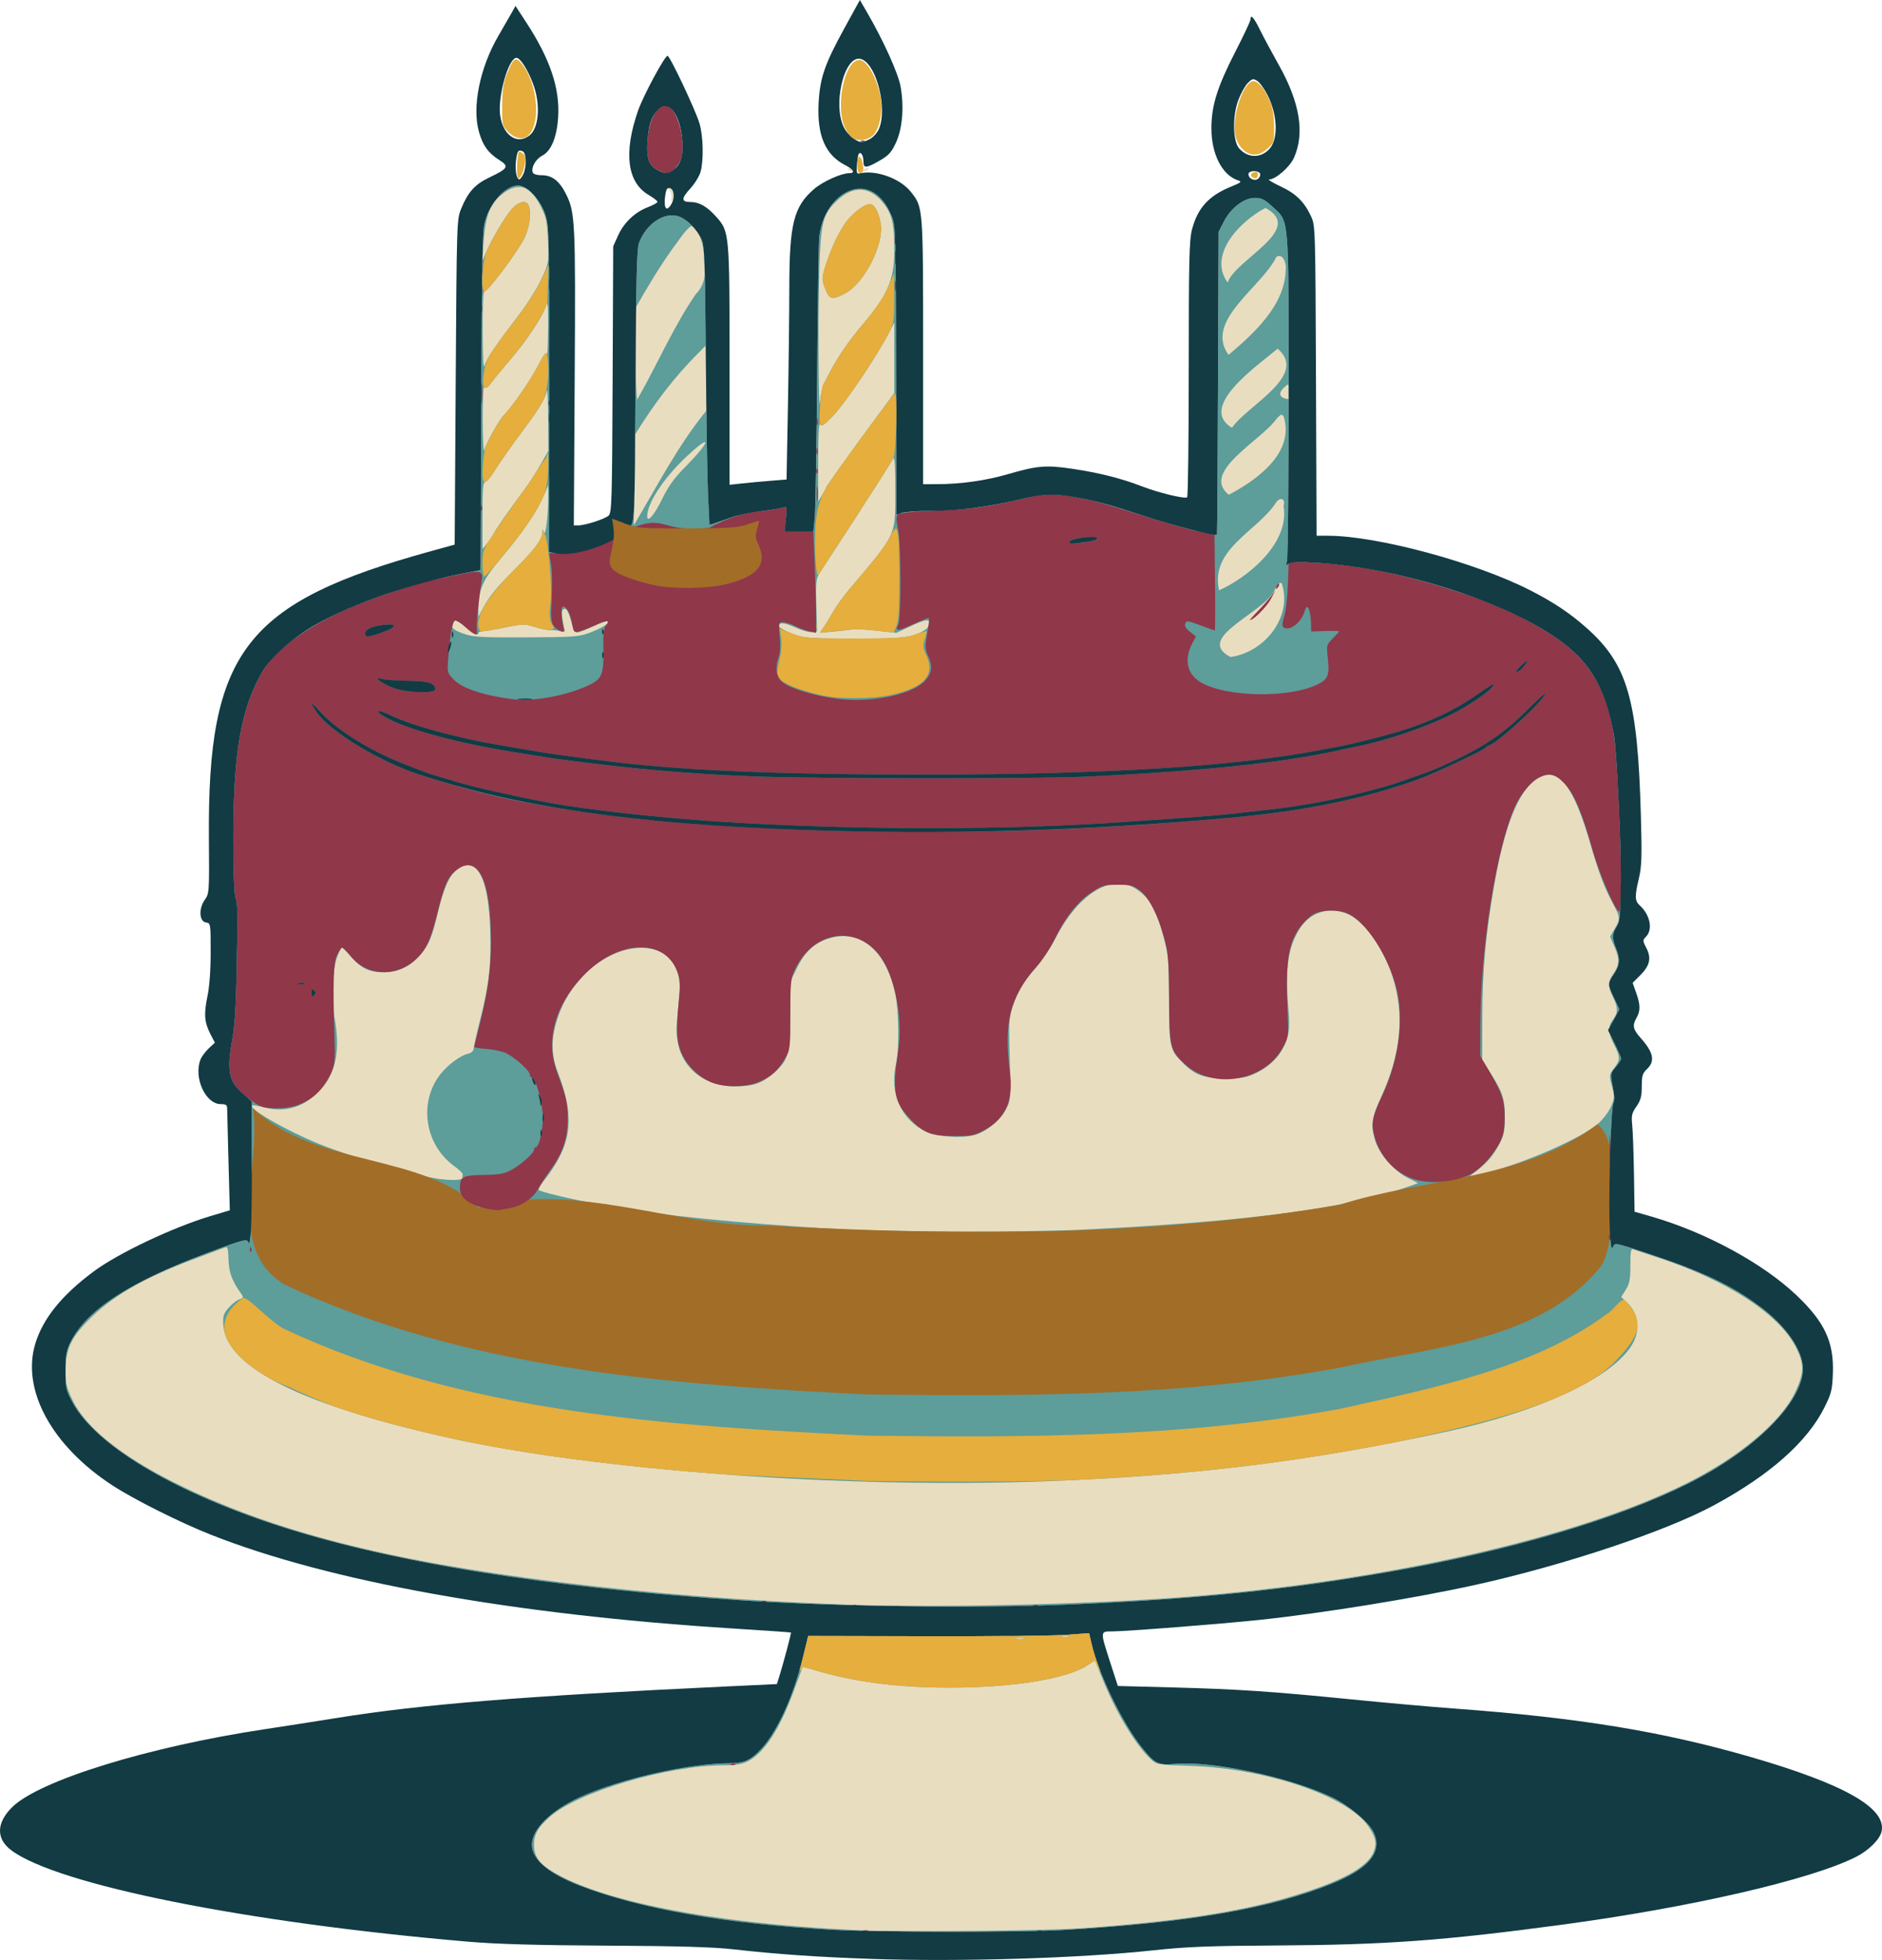
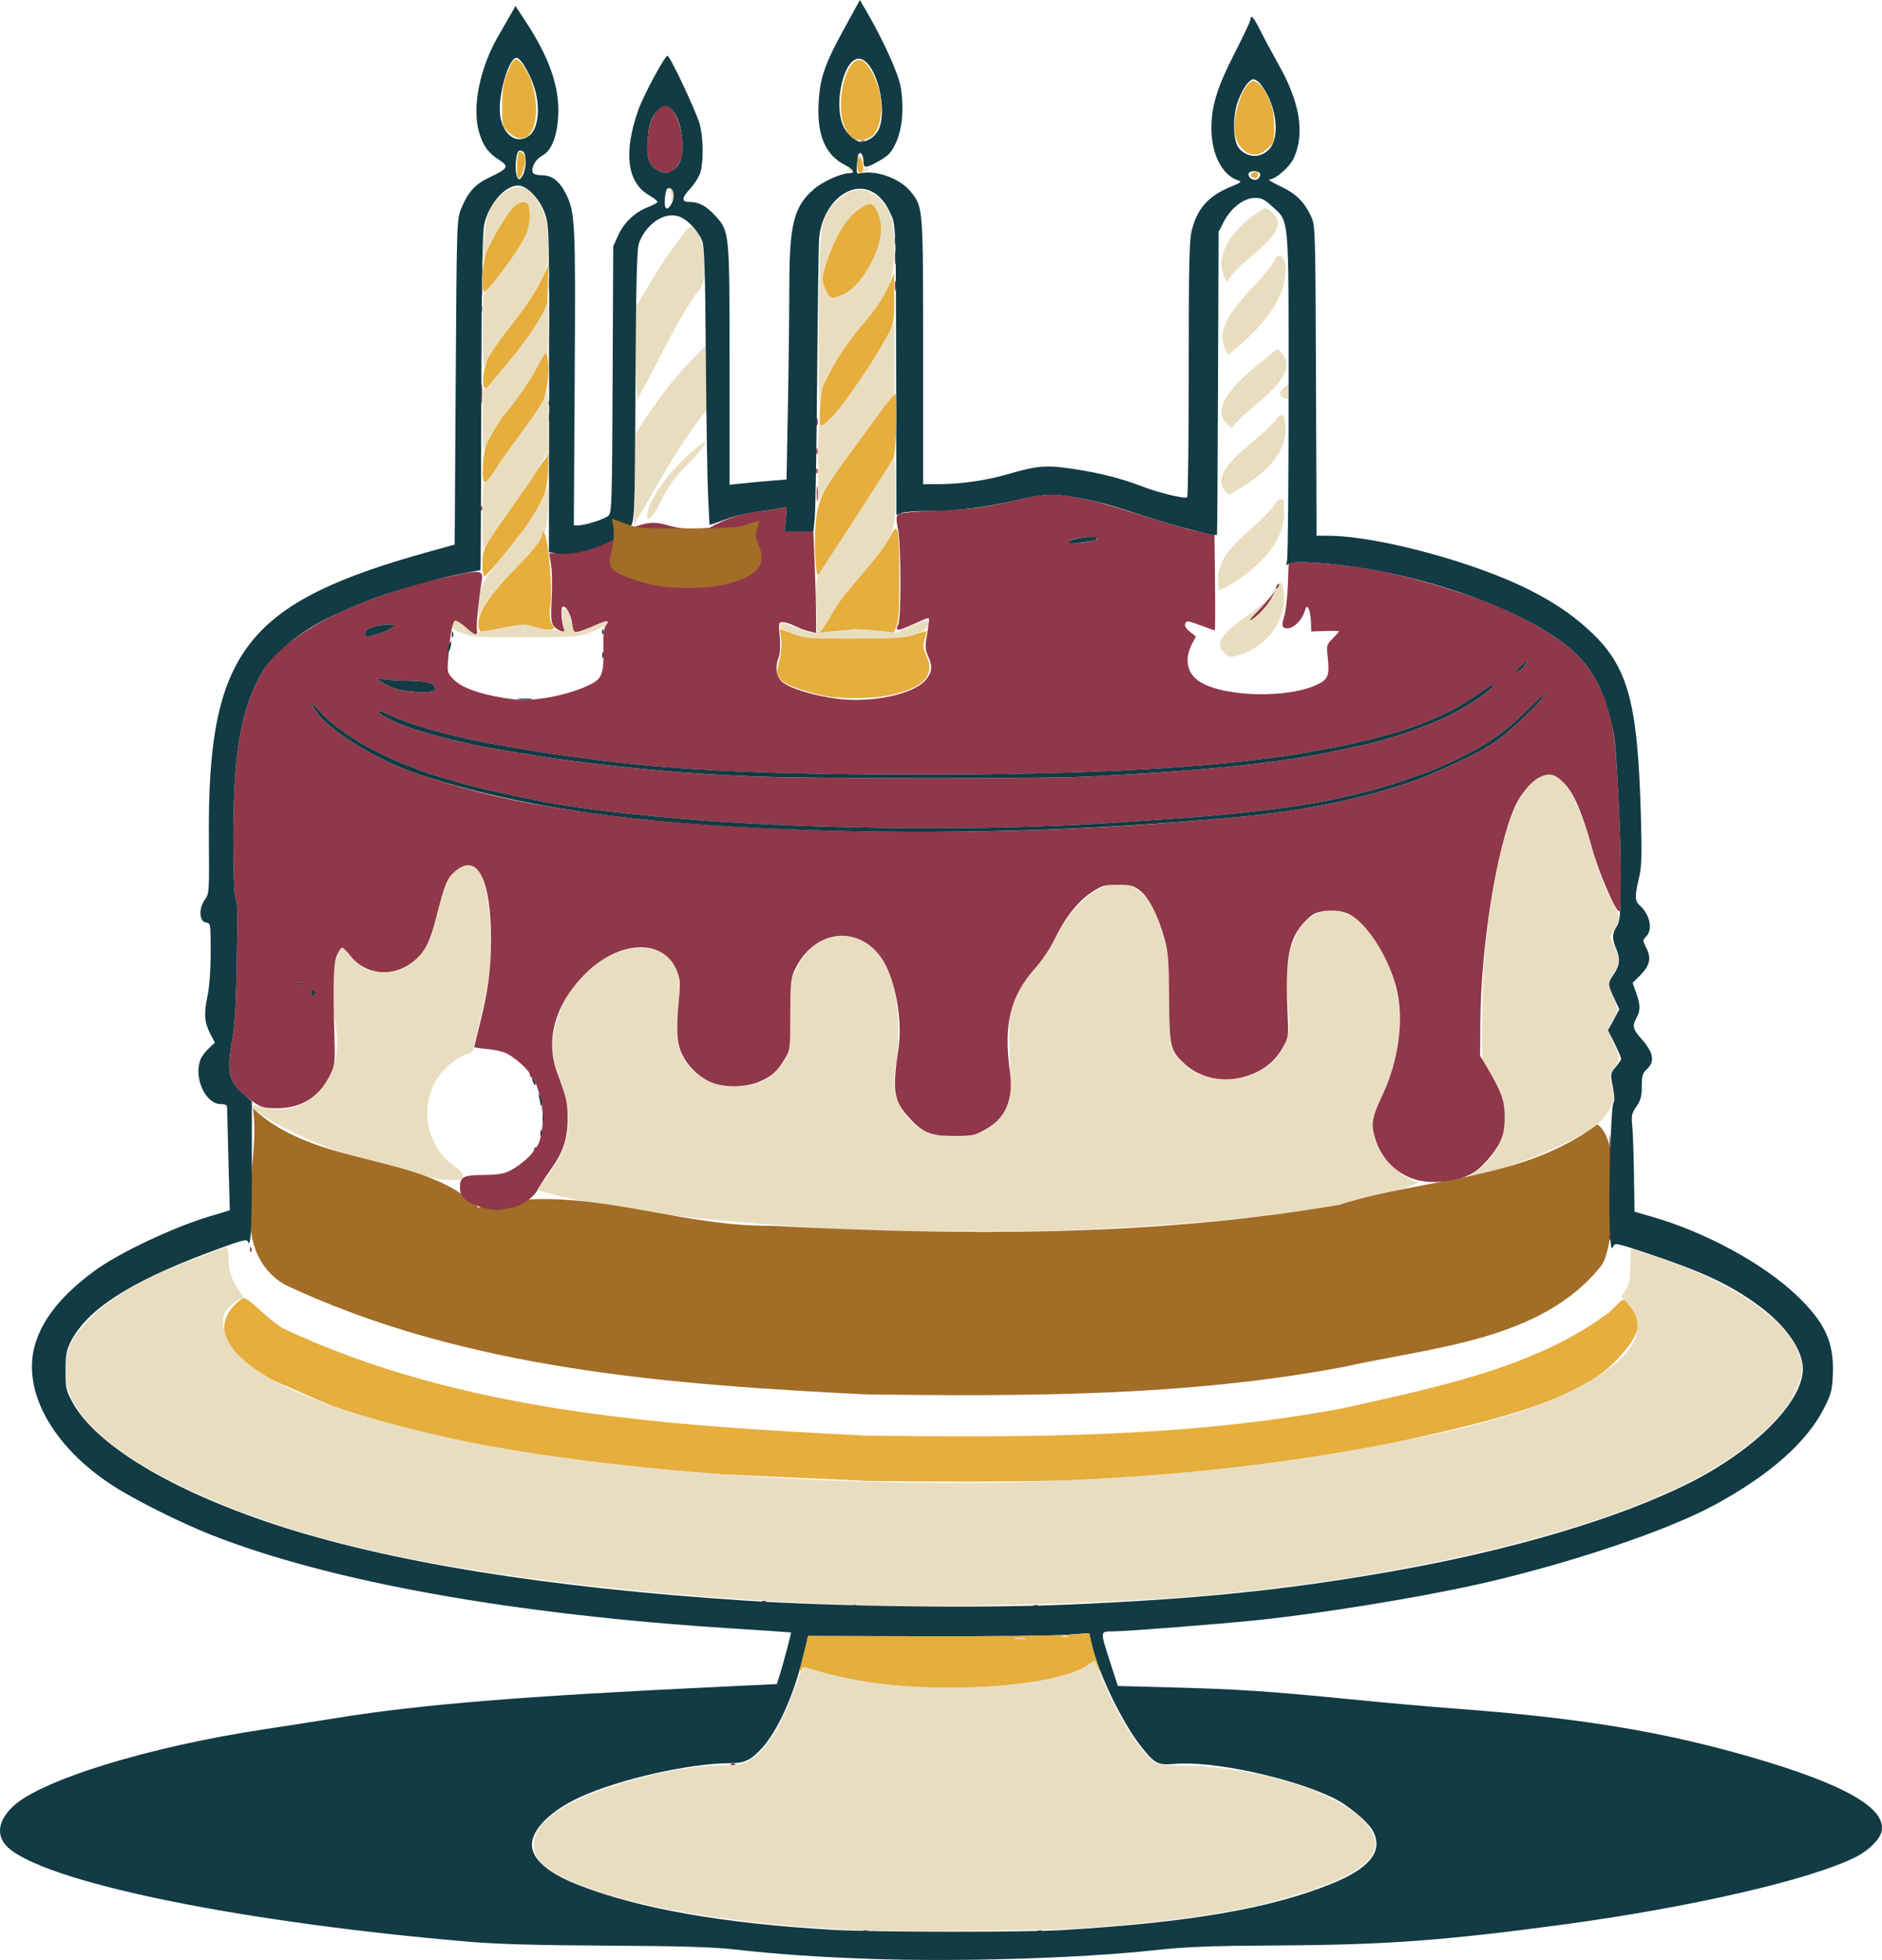
<svg xmlns="http://www.w3.org/2000/svg" xmlns:ns1="http://www.inkscape.org/namespaces/inkscape" xmlns:ns2="http://sodipodi.sourceforge.net/DTD/sodipodi-0.dtd" width="241.824mm" height="251.778mm" viewBox="0 0 241.824 251.778" version="1.1" id="svg37280" xml:space="preserve" ns1:version="1.2.1 (9c6d41e, 2022-07-14)" ns2:docname="cake again.svg">
  <title id="title51338">Cake Again</title>
  <ns2:namedview id="namedview37282" pagecolor="#ffffff" bordercolor="#000000" borderopacity="0.25" ns1:showpageshadow="2" ns1:pageopacity="0.0" ns1:pagecheckerboard="0" ns1:deskcolor="#d1d1d1" ns1:document-units="mm" showgrid="false" ns1:zoom="0.82597507" ns1:cx="456.6783" ns1:cy="475.36899" ns1:window-width="1728" ns1:window-height="1006" ns1:window-x="0" ns1:window-y="38" ns1:window-maximized="1" ns1:current-layer="layer1" ns1:rotation="-1" />
  <defs id="defs37277" />
  <g ns1:label="Layer 1" ns1:groupmode="layer" id="layer1" transform="translate(-10.109,-74.482)" style="display:inline">
-     <path id="path44478" style="display:inline;fill:#5d9d9a;stroke-width:0.265" d="m 76.687,98.317 c -1.698,0 -3.791,2.395 -4.35,4.978 -0.239,1.104 -0.34,6.918 -0.379,21.877 -0.029,11.205 -0.068,20.863 -0.086,21.463 l -0.034,1.09 -1.654,0.315 c -7.138,1.357 -14.632,3.931 -19.573,6.722 -2.704,1.528 -5.709,4.172 -6.741,5.933 -2.798,4.774 -3.776,10.349 -3.78,21.543 -0.001,3.742 0.112,7.098 0.253,7.469 0.308,0.81 0.32,1.429 0.174,9.548 -0.075,4.192 -0.256,7.114 -0.532,8.599 -0.77,4.152 -0.496,5.57 1.391,7.185 l 1.093,0.935 v 8.342 c 0,7.91 -0.146,10.685 -0.507,9.669 -0.133,-0.374 -0.832,-0.181 -5.049,1.396 -10.253,3.835 -15.715,7.394 -17.781,11.588 -0.497,1.01 -0.608,1.666 -0.608,3.615 0,2.204 0.067,2.504 0.896,4.032 2.952,5.444 12.621,11.289 25.96,15.694 14.592,4.818 35.035,8.127 60.457,9.784 11.845,0.772 30.081,1.002 41.411,0.521 16.671,-0.707 28.004,-1.866 41.606,-4.253 15.385,-2.7 29.206,-6.798 38.265,-11.344 8.439,-4.235 14.582,-10.377 14.647,-14.644 0.036,-2.377 -2.144,-5.548 -5.551,-8.073 -3.719,-2.757 -7.235,-4.416 -14.441,-6.814 -4.137,-1.376 -4.187,-1.386 -4.395,-0.824 -0.41,1.109 -0.582,-3.316 -0.413,-10.657 0.093,-4.067 0.285,-7.484 0.436,-7.766 0.187,-0.349 0.168,-1.014 -0.062,-2.172 -0.327,-1.643 -0.32,-1.683 0.374,-2.507 0.388,-0.461 0.705,-0.946 0.705,-1.077 0,-0.132 -0.379,-1.009 -0.843,-1.95 l -0.843,-1.71 0.729,-1.34 0.729,-1.34 -0.68,-1.436 c -0.837,-1.77 -0.838,-1.906 -0.018,-3.113 0.76,-1.118 0.826,-1.947 0.265,-3.291 -0.519,-1.243 -0.499,-1.917 0.086,-2.803 0.416,-0.631 0.487,-1.414 0.537,-5.953 0.051,-4.653 -0.531,-16.632 -0.909,-18.72 -0.875,-4.824 -2.368,-7.966 -4.955,-10.432 -6.13,-5.842 -22.45,-11.324 -34.8,-11.69 -1.432,-0.042 -2.005,0.041 -2.182,0.316 -0.151,0.234 -0.167,0.029 -0.042,-0.552 0.109,-0.509 0.198,-10.153 0.198,-21.431 0,-23.237 0.11,-21.997 -2.124,-24.056 -0.957,-0.882 -1.362,-1.079 -2.215,-1.079 -1.393,0 -3.073,1.286 -3.977,3.043 l -0.68,1.323 -0.074,19.432 c -0.041,10.688 -0.1,19.457 -0.132,19.487 -0.206,0.193 -5.722,-1.218 -9.052,-2.316 -4.81,-1.586 -6.25,-1.982 -8.998,-2.478 -2.977,-0.537 -4.238,-0.488 -7.468,0.29 -3.831,0.923 -7.809,1.424 -11.366,1.43 -1.628,0.003 -3.265,0.121 -3.638,0.263 l -0.679,0.258 -0.022,-15.141 c -0.033,-22.919 -0.002,-22.018 -0.814,-23.768 -1.072,-2.312 -2.866,-3.397 -4.754,-2.876 -2.273,0.627 -4.084,3.249 -4.331,6.267 -0.069,0.842 -0.185,8.854 -0.256,17.804 -0.072,8.95 -0.21,17.076 -0.306,18.058 l -0.176,1.786 h -1.852 -1.852 l 0.17,-1.619 c 0.166,-1.586 0.157,-1.614 -0.426,-1.439 -0.327,0.098 -1.606,0.3 -2.843,0.448 -1.237,0.148 -2.904,0.502 -3.704,0.788 -0.8,0.285 -1.767,0.621 -2.149,0.746 l -0.694,0.226 -0.181,-3.742 c -0.1,-2.058 -0.229,-10.075 -0.288,-17.814 -0.086,-11.354 -0.179,-14.245 -0.481,-14.968 -0.583,-1.395 -1.968,-2.803 -3.088,-3.139 -1.84,-0.551 -4.134,1.033 -5.028,3.472 -0.258,0.704 -0.362,4.758 -0.434,16.933 -0.115,19.575 -0.083,18.855 -0.898,19.723 -1.847,1.967 -6.816,3.662 -9.343,3.188 l -0.891,-0.167 0.029,-20.831 c 0.028,-19.541 -8.61e-4,-20.929 -0.458,-22.412 -0.61,-1.977 -2.322,-3.843 -3.527,-3.843 z m 73.368,185.964 -2.926,0.216 c -1.61,0.119 -9.733,0.2 -18.051,0.181 l -15.124,-0.035 -0.674,2.756 c -1.212,4.951 -3.265,9.479 -5.302,11.691 -1.397,1.518 -2.206,1.898 -4.045,1.9 -5.26,0.007 -14.253,2.045 -19.348,4.384 -3.699,1.698 -6.132,4.109 -6.132,6.078 0,1.9 2.122,3.7 6.218,5.277 7.769,2.99 18.61,4.879 32.544,5.668 5.462,0.31 24.466,0.324 29.501,0.023 16.26,-0.973 26.577,-2.75 34.486,-5.943 4.915,-1.984 6.664,-4.186 5.347,-6.732 -0.645,-1.248 -3.25,-3.408 -5.255,-4.358 -5.471,-2.592 -15.344,-4.707 -20.146,-4.315 -2.284,0.186 -2.613,0.025 -4.34,-2.127 -2.436,-3.036 -5.552,-9.462 -6.427,-13.255 z" />
-     <path style="display:inline;fill:#000000;fill-opacity:0;stroke-width:0.265" d="m 95.48,88.112 c -0.224,0.021 -0.45,0.126 -0.669,0.325 -0.863,0.781 -1.287,1.841 -1.455,3.639 -0.23,2.466 0.037,3.518 1.053,4.137 1.098,0.67 1.587,0.652 2.452,-0.092 0.861,-0.741 1.137,-2.105 0.853,-4.223 -0.318,-2.374 -1.262,-3.874 -2.233,-3.784 z" id="path44432" />
    <path id="path39718" style="display:inline;fill:#e9ddc0;stroke-width:0.265" d="m 119.07,96.061 c -0.044,0.019 -0.048,0.067 -0.002,0.142 0.089,0.144 0.273,0.262 0.41,0.262 0.381,0 0.297,-0.19 -0.161,-0.366 -0.117,-0.045 -0.203,-0.057 -0.247,-0.038 z m 2.639,0 c -0.044,-0.018 -0.13,-0.007 -0.247,0.038 -0.226,0.087 -0.411,0.204 -0.411,0.261 0,0.214 0.505,0.094 0.66,-0.158 0.046,-0.075 0.043,-0.124 -0.002,-0.142 z m -44.869,2.444 c -0.626,-0.021 -1.303,0.249 -2.047,0.803 -1.702,1.268 -2.314,2.805 -2.556,6.417 l -0.15,2.249 0.471,-1.067 c 0.798,-1.807 2.458,-4.606 3.299,-5.563 0.853,-0.972 1.897,-1.208 2.171,-0.492 0.375,0.976 0.138,2.836 -0.536,4.213 -0.878,1.793 -4.83,7.059 -5.15,6.862 -0.139,-0.086 -0.229,2.042 -0.215,5.093 0.017,3.696 0.096,4.991 0.27,4.391 0.264,-0.914 1.371,-2.545 4.396,-6.481 1.051,-1.368 2.346,-3.427 2.876,-4.575 0.956,-2.069 0.964,-2.113 0.848,-4.916 -0.102,-2.464 -0.217,-3.029 -0.892,-4.38 C 78.787,99.382 77.884,98.54 76.84,98.505 Z m 19.148,0.069 c -0.13,-0.017 -0.075,0.079 0.158,0.36 0.199,0.241 0.295,0.694 0.213,1.007 -0.102,0.39 -0.063,0.483 0.124,0.296 0.379,-0.379 0.178,-1.455 -0.302,-1.612 -0.085,-0.028 -0.149,-0.046 -0.192,-0.051 z m 24.725,0.281 c -0.942,-0.034 -1.919,0.385 -2.886,1.258 -1.789,1.616 -2.13,2.599 -2.361,6.804 -0.112,2.037 -0.191,7.633 -0.177,12.435 0.014,4.802 0.098,7.898 0.185,6.879 0.087,-1.019 0.291,-2.09 0.453,-2.381 0.162,-0.291 0.568,-1.065 0.902,-1.72 0.871,-1.707 2.412,-3.942 4.05,-5.873 3.324,-3.919 4.14,-5.816 4.14,-9.626 0,-3.568 -0.327,-4.835 -1.632,-6.318 -0.825,-0.938 -1.732,-1.424 -2.674,-1.458 z m 1.186,1.844 c 0.556,0 1.144,1.073 1.377,2.514 0.437,2.702 -2.115,7.676 -4.606,8.979 -1.726,0.903 -2.04,0.791 -2.656,-0.951 -0.295,-0.833 -0.276,-1.182 0.133,-2.514 0.643,-2.093 1.596,-4.168 2.549,-5.553 0.85,-1.235 2.455,-2.475 3.203,-2.475 z m 50.814,0.494 c -3.25,1.692 -7.442,6.012 -4.866,9.583 1.051,-3 10.016,-6.82 4.866,-9.583 z m -73.614,2.344 -0.264,0.025 c -0.923,0.771 -1.531,1.878 -2.282,2.822 -1.717,2.408 -3.241,4.946 -4.698,7.518 -0.022,3.982 -0.168,7.97 0.11,11.947 2.584,-4.491 4.612,-9.296 7.548,-13.585 1.192,-1.171 1.289,-2.652 1.11,-4.222 -0.049,-1.533 -0.314,-3.171 -1.285,-4.399 z m 75.4,3.829 c -0.116,-0.005 -0.244,0.029 -0.384,0.112 -1.899,3.939 -9.325,8.213 -6.144,12.593 3.219,-2.726 7.319,-6.394 7.342,-11.052 0.079,-0.485 -0.188,-1.628 -0.813,-1.653 z m -94.111,6.191 c -0.045,0.035 -0.102,0.17 -0.176,0.376 -0.491,1.372 -2.55,4.449 -4.455,6.657 -0.919,1.065 -2.014,2.395 -2.432,2.956 -0.575,0.769 -0.817,0.931 -0.988,0.661 -0.13,-0.206 -0.216,1.611 -0.203,4.273 0.013,2.555 0.109,4.269 0.215,3.825 0.199,-0.832 1.892,-3.885 2.48,-4.473 1.062,-1.062 3.471,-4.537 4.377,-6.313 0.728,-1.428 1.092,-1.918 1.178,-1.587 0.068,0.263 0.132,-1.188 0.143,-3.226 0.013,-2.461 -0.004,-3.254 -0.138,-3.149 z m 44.628,2.355 -0.613,1.191 c -1.623,3.153 -5.682,9.18 -7.325,10.876 -1.081,1.116 -1.406,1.322 -1.599,1.017 -0.152,-0.24 -0.243,1.546 -0.245,4.776 l -0.003,5.159 0.528,-0.866 c 0.29,-0.476 0.528,-0.919 0.528,-0.983 0,-0.15 2.853,-4.144 6.152,-8.612 l 2.58,-3.494 -10e-4,-4.532 z m -24.228,2.956 c -0.297,0.306 -0.595,0.612 -0.892,0.918 -3.165,3.127 -5.846,6.715 -8.172,10.5 -0.03,3.894 -0.076,7.787 -0.178,11.679 2.985,-4.989 5.64,-10.22 9.339,-14.738 -0.032,-2.786 -0.064,-5.573 -0.098,-8.36 z m 73.489,0.405 c -2.663,2.233 -10.299,7.494 -5.873,10.164 1.974,-2.889 9.901,-6.719 5.873,-10.164 z m 1.266,4.625 c -3.651,2.708 4.885,2.235 0.06,0.016 z m -95.13,0.724 c -0.008,-0.021 -0.017,-0.015 -0.025,0.022 -0.258,1.14 -0.952,2.282 -3.315,5.451 -1.351,1.812 -2.869,3.976 -3.373,4.809 -0.504,0.833 -1.069,1.514 -1.257,1.514 -0.264,0 -0.339,0.964 -0.335,4.299 l 0.006,4.299 0.532,-0.661 c 0.292,-0.364 0.715,-0.999 0.939,-1.413 0.224,-0.413 1.143,-1.767 2.042,-3.009 0.899,-1.241 1.968,-2.718 2.376,-3.282 0.408,-0.564 1.152,-1.752 1.654,-2.64 l 0.912,-1.614 -0.03,-4.142 c -0.015,-1.993 -0.068,-3.487 -0.126,-3.634 z m 94.286,3.124 -0.48,0.427 c -1.948,2.884 -9.923,6.905 -6.217,9.867 3.623,-1.904 8.557,-5.417 7.02,-10.155 z m -73.987,3.543 c -0.158,-0.074 -0.955,0.496 -2.407,1.861 -2.915,2.742 -5.036,5.968 -5.036,7.658 0,0.9 0.915,-0.153 1.909,-2.196 0.819,-1.684 1.561,-2.714 3.005,-4.172 1.879,-1.898 2.732,-3.056 2.529,-3.151 z m 24.239,2.058 c -0.02,-0.011 -0.041,0.002 -0.064,0.04 -0.704,1.184 -4.426,6.999 -6.596,10.306 -1.337,2.037 -2.645,4.048 -2.907,4.467 -0.409,0.655 -0.463,1.235 -0.381,4.101 l 0.095,3.338 -0.626,0.089 c -0.344,0.049 -1.327,-0.226 -2.183,-0.611 -1.485,-0.666 -2.225,-0.691 -2.018,-0.069 0.052,0.157 0.803,0.557 1.668,0.888 1.471,0.563 1.975,0.603 7.808,0.616 4.849,0.011 6.538,-0.076 7.594,-0.39 1.433,-0.426 2.177,-0.972 2.177,-1.6 0,-0.563 -0.546,-0.466 -2.483,0.44 l -1.749,0.818 -2.632,-0.286 c -1.448,-0.158 -2.788,-0.237 -2.978,-0.177 -0.19,0.06 -1.218,0.186 -2.285,0.28 l -1.939,0.171 0.517,-0.746 c 0.284,-0.41 0.834,-1.31 1.222,-2.001 0.388,-0.691 1.326,-1.989 2.084,-2.885 6.112,-7.22 5.866,-6.691 5.872,-12.613 0.003,-2.776 -0.058,-4.097 -0.196,-4.178 z m -44.411,3.468 -0.448,1.071 c -0.985,2.353 -2.699,4.873 -5.845,8.591 -2.036,2.406 -2.674,3.851 -2.674,6.059 v 1.205 l 0.558,-1.054 c 0.848,-1.603 1.713,-2.661 4.27,-5.22 2.447,-2.449 3.359,-3.678 3.392,-4.566 0.019,-0.52 0.023,-0.519 0.222,-0.011 0.216,0.552 0.567,-2.605 0.54,-4.858 z m 94.177,1.781 c -0.213,0.005 -0.464,0.159 -0.605,0.388 -2.415,3.765 -8.55,5.982 -7.364,11.334 3.324,-1.467 9.122,-5.836 8.288,-10.839 0.165,-0.647 -0.045,-0.889 -0.319,-0.883 z m 0.068,10.768 -0.304,0.047 -0.5,0.657 c -1.05,3.058 -10.593,6.28 -5.768,8.814 4.337,-0.57 8.06,-5.13 6.572,-9.518 z m -92.099,3.326 c -0.432,0 -0.47,0.482 -0.163,2.073 0.188,0.975 0.171,1.007 -0.416,0.814 -0.336,-0.111 -0.898,-0.18 -1.249,-0.155 -0.35,0.025 -1.267,-0.153 -2.037,-0.395 -1.32,-0.416 -1.532,-0.414 -3.728,0.041 -1.281,0.266 -2.597,0.494 -2.924,0.507 -0.327,0.013 -0.595,0.114 -0.595,0.223 0,0.441 -0.653,0.148 -1.622,-0.728 -1.133,-1.024 -1.491,-1.13 -1.729,-0.512 -0.218,0.568 0.181,0.902 1.678,1.406 1.054,0.355 2.425,0.423 7.89,0.396 6.061,-0.031 6.738,-0.08 8.086,-0.596 1.623,-0.621 2.583,-1.226 2.336,-1.473 -0.088,-0.088 -0.921,0.2 -1.852,0.64 -0.93,0.44 -1.875,0.8 -2.1,0.8 -0.277,1.4e-4 -0.533,-0.491 -0.794,-1.521 -0.254,-1.005 -0.52,-1.521 -0.782,-1.521 z m 126.389,21.331 c -0.449,0.014 -0.916,0.176 -1.408,0.475 -2.427,1.48 -4.242,6.014 -5.624,14.047 -1.041,6.05 -1.445,10.579 -1.465,16.412 l -0.019,5.699 1.087,1.709 c 1.558,2.452 1.825,3.283 1.819,5.678 -0.004,1.792 -0.115,2.32 -0.72,3.44 -0.865,1.599 -1.605,2.444 -3.139,3.582 h -5.2e-4 c -0.639,0.474 -0.95,0.787 -0.69,0.696 0.259,-0.091 1.167,-0.347 2.017,-0.567 5.247,-1.36 12.263,-4.437 14.52,-6.368 0.608,-0.521 1.343,-1.482 1.632,-2.137 0.49,-1.108 0.5,-1.293 0.145,-2.657 -0.373,-1.433 -0.367,-1.486 0.272,-2.324 0.818,-1.071 0.816,-1.431 -0.007,-3.056 -0.792,-1.563 -0.822,-2.293 -0.132,-3.175 0.662,-0.846 0.662,-1.614 0,-2.91 -0.663,-1.299 -0.667,-1.974 -0.018,-2.886 0.853,-1.197 0.908,-1.952 0.254,-3.472 l -0.599,-1.393 0.579,-1.006 c 0.745,-1.294 0.733,-1.462 -0.223,-3.253 -1.14,-2.136 -1.754,-3.769 -2.945,-7.834 -1.779,-6.07 -3.385,-8.761 -5.332,-8.699 z M 70.167,185.629 c -1.621,0 -2.784,1.83 -3.743,5.888 -0.814,3.442 -1.24,4.445 -2.462,5.801 -1.247,1.383 -2.715,2.056 -4.5,2.063 -1.87,0.008 -2.911,-0.473 -4.204,-1.942 -0.594,-0.675 -1.141,-1.227 -1.216,-1.227 -0.075,0 -0.339,0.506 -0.587,1.124 -0.625,1.56 -0.823,5.511 -0.389,7.769 0.782,4.071 0.254,7.061 -1.621,9.192 -2.062,2.343 -4.527,3.17 -7.323,2.457 -0.835,-0.213 -1.574,-0.334 -1.641,-0.267 -0.446,0.442 4.556,3.311 8.628,4.949 4.388,1.766 12.09,4.02 15.307,4.48 1.559,0.223 3.043,0.189 3.082,-0.071 0.022,-0.146 0.052,-0.375 0.066,-0.51 0.015,-0.135 -0.479,-0.612 -1.097,-1.059 -3.75,-2.717 -4.595,-8.093 -1.839,-11.707 0.956,-1.253 2.606,-2.492 3.633,-2.727 0.384,-0.088 0.68,-0.348 0.692,-0.608 0.012,-0.25 0.392,-1.932 0.846,-3.738 1.172,-4.665 1.453,-7.216 1.286,-11.665 -0.207,-5.498 -1.168,-8.202 -2.918,-8.202 z m 83.467,2.36 c -2.648,0.11 -5.622,2.626 -7.827,6.895 -0.693,1.341 -1.831,3.07 -2.53,3.841 -1.507,1.664 -2.409,3.176 -3.078,5.161 -0.404,1.199 -0.473,2.061 -0.392,4.895 0.202,7.071 0.204,7.046 -0.506,8.322 -0.79,1.42 -2.525,2.8 -4.03,3.205 -1.582,0.426 -4.869,0.203 -6.141,-0.416 -3.279,-1.596 -4.764,-4.998 -3.87,-8.863 0.4,-1.727 0.341,-6.72 -0.104,-8.82 -1.184,-5.589 -4.439,-8.376 -8.419,-7.211 -1.909,0.559 -3.176,1.703 -4.207,3.799 l -0.872,1.772 -0.002,4.37 c -0.002,4.942 -0.227,5.72 -2.146,7.405 -1.477,1.297 -2.611,1.692 -4.864,1.694 -4.875,0.005 -8,-3.355 -7.569,-8.137 0.094,-1.036 0.242,-2.67 0.33,-3.631 0.363,-3.959 -1.73,-6.264 -5.447,-5.995 -4.323,0.312 -8.677,4.188 -10.242,9.117 -0.832,2.619 -0.81,4.554 0.078,6.864 2.257,5.874 1.805,9.327 -1.823,13.934 -0.435,0.552 -0.722,1.074 -0.637,1.159 0.379,0.379 7.776,1.982 11.903,2.58 7.283,1.055 18.354,2.046 28.091,2.515 h 5.1e-4 c 6.371,0.307 23.419,0.318 29.528,0.019 21.816,-1.068 34.366,-2.731 42.424,-5.622 l 1.044,-0.375 -1.272,-0.636 c -1.848,-0.923 -3.756,-3.121 -4.283,-4.935 -0.544,-1.87 -0.398,-2.887 0.775,-5.419 2.591,-5.597 3.072,-10.69 1.474,-15.594 -1.189,-3.647 -3.57,-6.989 -5.654,-7.936 -2.346,-1.066 -4.873,-0.332 -6.23,1.807 -1.493,2.354 -1.902,4.981 -1.515,9.729 0.218,2.678 0.192,3.375 -0.166,4.514 -0.568,1.801 -1.931,3.33 -3.793,4.25 -1.356,0.671 -1.818,0.757 -4.045,0.762 -2.797,0.006 -3.947,-0.408 -5.534,-1.995 -1.683,-1.683 -1.741,-1.944 -1.764,-8.052 -0.02,-5.096 -0.077,-5.767 -0.702,-8.098 -0.977,-3.646 -1.721,-4.959 -3.485,-6.156 -0.77,-0.523 -1.617,-0.753 -2.5,-0.717 z M 39.141,234.704 c -0.033,0.002 -0.071,0.011 -0.111,0.027 -0.218,0.085 -2.004,0.754 -3.969,1.487 -6.56,2.449 -10.727,4.88 -13.737,8.014 -2.126,2.214 -2.766,3.643 -2.785,6.22 -0.013,1.713 0.104,2.236 0.857,3.826 1.675,3.537 6.249,7.241 13.234,10.717 12.337,6.139 27.147,9.964 49.24,12.716 11.724,1.46 24.391,2.454 37.022,2.903 11.572,0.412 30.547,-0.004 42.903,-0.941 25.905,-1.963 50.948,-7.61 65.097,-14.679 6.711,-3.353 12.039,-7.825 13.867,-11.639 1.185,-2.473 1.213,-3.598 0.141,-5.742 -2.161,-4.324 -8.95,-8.723 -17.995,-11.66 -1.387,-0.451 -2.699,-0.887 -2.915,-0.97 -0.327,-0.125 -0.391,0.213 -0.388,2.037 0.003,1.808 -0.099,2.352 -0.587,3.137 l -0.591,0.95 0.682,0.637 c 1.694,1.583 1.873,3.868 0.46,5.878 -2.895,4.12 -11.823,8.212 -23.444,10.745 -17.511,3.817 -32.561,5.687 -51.527,6.401 -25.818,0.972 -57.977,-1.374 -76.994,-5.617 -18.647,-4.16 -28.337,-8.991 -28.781,-14.349 -0.101,-1.22 -0.026,-1.493 0.618,-2.258 0.403,-0.479 1.024,-0.981 1.38,-1.117 0.616,-0.234 0.627,-0.276 0.223,-0.837 -1.115,-1.548 -1.524,-2.674 -1.57,-4.321 -0.034,-1.213 -0.1,-1.579 -0.333,-1.567 z m 107.839,49.914 c -0.12,0 -0.24,0.018 -0.331,0.055 -0.182,0.073 -0.033,0.134 0.331,0.134 0.364,0 0.513,-0.06 0.331,-0.134 -0.091,-0.037 -0.211,-0.055 -0.331,-0.055 z m -5.821,0.261 c -0.216,0 -0.432,0.015 -0.595,0.047 -0.327,0.063 -0.059,0.115 0.595,0.115 0.655,0 0.923,-0.052 0.595,-0.115 -0.164,-0.032 -0.38,-0.047 -0.595,-0.047 z m 9.62,2.899 -0.907,0.612 c -2.614,1.763 -9.597,2.894 -17.841,2.89 -6.676,-0.003 -12.307,-0.749 -17.45,-2.31 -0.721,-0.219 -1.323,-0.373 -1.338,-0.342 -0.015,0.031 -0.525,1.411 -1.133,3.068 -1.805,4.916 -3.793,7.966 -5.893,9.037 -0.754,0.385 -1.556,0.521 -3.08,0.522 -7.212,0.005 -18.738,3.414 -22.38,6.62 -1.495,1.316 -2.039,2.268 -2.039,3.565 0,1.378 0.598,2.333 2.04,3.258 6.162,3.954 20.788,6.849 38.97,7.713 5.945,0.282 24.655,0.127 29.766,-0.248 13.045,-0.956 21.001,-2.244 28.178,-4.562 5.502,-1.777 8.378,-3.495 8.999,-5.377 0.353,-1.068 0.193,-1.74 -0.744,-3.124 -2.633,-3.891 -13.19,-7.468 -22.94,-7.772 -4.124,-0.129 -4.253,-0.15 -4.988,-0.831 -1.867,-1.729 -4.292,-5.68 -5.986,-9.751 z" />
    <path style="display:inline;fill:#a26d27;stroke-width:0.265" d="m 121.58,253.62 c -25.339,-1.262 -51.662,-3.167 -74.919,-14.121 -7.745,-4.765 -2.888,-15.314 -4.059,-22.651 8.123,7.696 21.808,5.672 28.98,12.769 12.329,-3.496 24.859,2.462 37.565,2.33 24.326,1.275 48.98,1.424 73.058,-2.692 11.031,-3.498 23.502,-3.101 33.143,-10.323 3.423,2.186 2.126,16.103 0.533,18.123 -7.638,9.682 -21.78,10.473 -33.308,13.062 -20.059,3.763 -40.651,3.743 -60.992,3.502 z" id="path39712" ns2:nodetypes="ssssssssss" />
    <path style="display:inline;fill:#90374a;stroke-width:0.265" d="m 120.985,322.508 c 0.182,-0.073 0.48,-0.073 0.661,0 0.182,0.073 0.033,0.133 -0.331,0.133 -0.364,0 -0.513,-0.06 -0.331,-0.133 z m 22.506,-0.006 c 0.191,-0.076 0.419,-0.067 0.507,0.021 0.088,0.088 -0.068,0.15 -0.347,0.139 -0.308,-0.013 -0.371,-0.075 -0.16,-0.16 z M 104.068,301.071 c 0.191,-0.076 0.419,-0.067 0.507,0.021 0.088,0.088 -0.068,0.15 -0.347,0.139 -0.308,-0.013 -0.371,-0.075 -0.16,-0.16 z m 17.446,-16.417 c 0.618,-0.056 1.631,-0.056 2.249,0 0.618,0.056 0.112,0.101 -1.124,0.101 -1.237,0 -1.743,-0.046 -1.124,-0.101 z m 17.986,0.003 c 0.47,-0.058 1.303,-0.059 1.852,-0.002 0.549,0.057 0.165,0.105 -0.854,0.106 -1.019,10e-4 -1.468,-0.046 -0.998,-0.104 z m -19.821,-3.959 c 0.191,-0.076 0.419,-0.067 0.507,0.021 0.088,0.088 -0.068,0.15 -0.347,0.139 -0.308,-0.013 -0.371,-0.075 -0.16,-0.16 z m 23.283,0 c 0.191,-0.076 0.419,-0.067 0.507,0.021 0.088,0.088 -0.068,0.15 -0.347,0.139 -0.308,-0.013 -0.371,-0.075 -0.16,-0.16 z m -34.925,-0.529 c 0.191,-0.076 0.419,-0.067 0.507,0.021 0.088,0.088 -0.068,0.15 -0.347,0.139 -0.308,-0.013 -0.371,-0.075 -0.16,-0.16 z M 42.226,234.952 c 0.013,-0.308 0.075,-0.371 0.16,-0.16 0.076,0.191 0.067,0.419 -0.021,0.507 -0.088,0.088 -0.15,-0.068 -0.139,-0.347 z m 174.625,-1.587 c 0.013,-0.308 0.075,-0.371 0.16,-0.16 0.076,0.191 0.067,0.419 -0.021,0.507 -0.088,0.088 -0.15,-0.068 -0.139,-0.347 z M 72.5,229.706 c -2.32,-0.566 -3.29,-1.354 -3.29,-2.669 0,-1.379 0.391,-1.587 3.026,-1.615 1.846,-0.019 2.62,-0.147 3.444,-0.568 1.237,-0.632 3.038,-2.212 3.038,-2.665 0,-0.172 0.095,-0.312 0.211,-0.312 0.435,0 0.932,-2.048 0.931,-3.836 -0.001,-1.847 -0.927,-5.159 -1.442,-5.159 -0.126,0 -0.229,-0.165 -0.229,-0.366 0,-0.458 -1.797,-2.101 -2.949,-2.696 -0.475,-0.246 -1.613,-0.507 -2.529,-0.58 -0.916,-0.073 -1.666,-0.185 -1.666,-0.248 0,-0.063 0.292,-1.267 0.649,-2.676 1.114,-4.398 1.488,-7.143 1.5,-11.028 0.025,-7.91 -1.781,-11.358 -4.636,-8.851 -0.991,0.87 -1.345,1.738 -2.378,5.836 -0.794,3.15 -1.43,4.42 -2.797,5.59 -2.592,2.218 -6.185,1.973 -8.222,-0.562 -0.481,-0.598 -0.971,-1.087 -1.09,-1.087 -0.119,0 -0.418,0.446 -0.664,0.992 -0.463,1.027 -0.535,3.554 -0.313,10.914 0.08,2.656 0.021,3.196 -0.465,4.247 -1.357,2.933 -3.733,4.484 -6.866,4.484 -1.602,0 -2.055,-0.107 -2.925,-0.688 -3.284,-2.197 -3.739,-3.521 -2.851,-8.307 0.275,-1.485 0.456,-4.407 0.531,-8.599 0.146,-8.119 0.135,-8.738 -0.173,-9.548 -0.141,-0.371 -0.255,-3.727 -0.254,-7.469 0.004,-11.195 0.982,-16.769 3.78,-21.543 1.64,-2.799 5.959,-5.905 11.431,-8.221 2.653,-1.123 8.161,-3.006 9.79,-3.348 0.582,-0.122 2.294,-0.483 3.805,-0.802 3.05,-0.645 3.336,-0.559 3.089,0.925 -0.376,2.254 -0.704,5.603 -0.602,6.139 0.163,0.852 -0.241,0.759 -1.45,-0.334 -0.573,-0.518 -1.183,-0.896 -1.355,-0.839 -0.328,0.108 -0.618,1.714 -0.873,4.824 -0.147,1.79 -0.125,1.88 0.643,2.684 1.012,1.059 3.21,1.883 6.4,2.4 2.094,0.339 2.918,0.355 4.939,0.093 2.416,-0.312 5.214,-1.165 6.695,-2.04 1.095,-0.647 1.327,-1.45 1.258,-4.352 -0.044,-1.852 0.039,-2.658 0.308,-2.983 0.602,-0.728 0.197,-0.745 -1.32,-0.056 -0.786,0.357 -1.74,0.724 -2.12,0.817 -0.646,0.158 -0.702,0.095 -0.873,-0.976 -0.211,-1.322 -0.847,-2.429 -1.251,-2.179 -0.259,0.16 -0.123,2.03 0.211,2.902 0.212,0.551 -0.925,0.137 -1.371,-0.5 -0.308,-0.439 -0.355,-1.148 -0.231,-3.473 0.086,-1.606 0.048,-3.575 -0.084,-4.376 l -0.239,-1.455 2,-0.021 c 2.562,-0.1 5.313,-1.756 8.181,-3.013 4.966,-2.178 4.036,0.527 10.428,-0.232 1.996,-1.109 4.164,-1.92 6.674,-2.137 1.164,-0.14 2.384,-0.334 2.711,-0.432 0.583,-0.175 0.591,-0.146 0.425,1.44 l -0.169,1.618 h 1.848 1.848 l 0.173,4.167 c 0.095,2.292 0.173,5.218 0.174,6.503 l 8e-4,2.336 -0.86,-0.186 c -0.473,-0.102 -1.302,-0.409 -1.842,-0.682 -0.54,-0.273 -1.242,-0.497 -1.559,-0.497 -0.555,0 -0.571,0.073 -0.407,1.834 0.1,1.072 0.056,2.134 -0.104,2.556 -0.492,1.295 -0.39,2.443 0.281,3.158 0.809,0.861 4.085,1.893 7.293,2.299 4.348,0.549 9.663,-0.572 11.243,-2.372 0.874,-0.995 0.964,-1.829 0.341,-3.143 -0.31,-0.654 -0.378,-1.22 -0.242,-2.024 0.431,-2.555 0.457,-2.837 0.26,-2.837 -0.113,0 -1.021,0.376 -2.017,0.834 -1.905,0.878 -2.295,0.878 -1.825,-7.9e-4 0.398,-0.743 0.373,-10.303 -0.032,-12.261 -0.251,-1.214 -0.248,-1.606 0.01,-1.865 0.219,-0.219 1.796,-0.386 4.749,-0.503 4.814,-0.191 6.707,-0.441 10.834,-1.43 3.651,-0.875 4.708,-0.856 9.463,0.169 0.728,0.157 3.526,0.992 6.218,1.856 2.692,0.864 5.907,1.778 7.144,2.032 l 2.249,0.461 0.071,6.147 c 0.039,3.381 0.024,6.148 -0.035,6.148 -0.058,0 -0.897,-0.298 -1.865,-0.662 -1.592,-0.599 -1.775,-0.62 -1.928,-0.222 -0.114,0.296 0.083,0.64 0.6,1.053 l 0.769,0.613 -0.459,0.866 c -1.08,2.037 -0.704,3.917 0.993,4.966 3.218,1.989 11.546,2.137 15.204,0.271 1.253,-0.639 1.442,-1.161 1.208,-3.343 -0.175,-1.638 -0.156,-1.713 0.634,-2.503 0.448,-0.448 0.815,-0.861 0.815,-0.918 0,-0.057 -0.804,-0.078 -1.786,-0.046 l -1.786,0.058 -0.038,-1.229 c -0.021,-0.676 -0.154,-1.438 -0.297,-1.693 -0.222,-0.397 -0.305,-0.325 -0.577,0.498 -0.344,1.043 -1.389,2.028 -2.151,2.028 -0.711,0 -0.787,-0.314 -0.392,-1.627 0.197,-0.653 0.401,-2.48 0.455,-4.058 l 0.097,-2.87 1.98,0.059 c 6.378,0.189 12.877,1.492 20.898,4.188 5.719,1.922 11.155,4.848 13.941,7.503 2.54,2.421 4.127,5.685 4.877,10.035 0.714,4.137 1.357,22.783 0.797,23.128 -0.392,0.242 -2.606,-4.863 -3.486,-8.036 -1.285,-4.635 -2.34,-7.113 -3.583,-8.41 -1.18,-1.232 -1.968,-1.411 -3.26,-0.743 -1.078,0.557 -2.39,2.157 -3.116,3.799 -2.344,5.301 -4.353,17.886 -4.421,27.7 l -0.029,4.233 0.867,1.455 c 1.919,3.222 2.286,4.236 2.293,6.35 0.005,1.472 -0.136,2.292 -0.548,3.175 -0.723,1.552 -2.554,3.596 -3.783,4.223 -1.536,0.783 -3.9,1.169 -5.87,0.958 -3.023,-0.325 -5.583,-2.546 -6.476,-5.618 -0.525,-1.805 -0.387,-2.601 0.939,-5.432 2.177,-4.647 2.846,-9.915 1.775,-13.975 -1.068,-4.051 -3.835,-8.286 -6.123,-9.371 -1.247,-0.592 -3.508,-0.541 -4.564,0.103 -0.469,0.286 -1.216,1.022 -1.661,1.636 -1.536,2.121 -1.878,4.575 -1.579,11.337 0.12,2.717 0.105,2.81 -0.693,4.233 -2.375,4.235 -8.92,5.301 -12.477,2.033 -1.929,-1.772 -2.024,-2.163 -2.061,-8.515 -0.029,-4.816 -0.11,-5.838 -0.609,-7.673 -0.798,-2.934 -1.995,-5.27 -3.148,-6.15 -0.837,-0.639 -1.19,-0.729 -2.851,-0.729 -1.75,0 -2.011,0.076 -3.399,0.998 -1.739,1.155 -3.391,3.268 -4.733,6.057 -0.514,1.067 -1.603,2.69 -2.42,3.606 -3.239,3.628 -4.126,7.178 -3.31,13.243 0.505,3.75 -0.478,6.064 -3.221,7.581 -1.312,0.726 -1.65,0.794 -3.948,0.793 -2.941,-7.9e-4 -3.988,-0.423 -5.725,-2.308 -2.027,-2.199 -2.23,-3.484 -1.409,-8.926 0.488,-3.235 -0.206,-7.836 -1.602,-10.625 -2.697,-5.388 -9.134,-5.088 -11.741,0.547 -0.497,1.075 -0.557,1.687 -0.558,5.702 -2.6e-4,4.391 -0.017,4.526 -0.702,5.689 -0.916,1.554 -1.665,2.229 -3.246,2.929 -1.492,0.66 -3.906,0.783 -5.632,0.287 -1.635,-0.47 -3.275,-1.841 -4.157,-3.476 -0.865,-1.603 -0.983,-3.173 -0.565,-7.472 0.187,-1.921 0.149,-2.506 -0.228,-3.493 -1.677,-4.392 -7.709,-4.072 -12.158,0.644 -3.614,3.831 -4.781,8.254 -3.259,12.359 1.209,3.262 1.349,3.892 1.34,6.028 -0.012,2.497 -0.617,4.266 -2.217,6.482 -0.578,0.8 -1.293,1.902 -1.589,2.447 -0.635,1.171 -2.093,2.16 -3.57,2.421 -0.582,0.103 -1.237,0.229 -1.455,0.28 -0.218,0.051 -0.992,-0.052 -1.72,-0.23 z M 50.46,201.716 c -0.247,-0.247 -0.318,-0.176 -0.318,0.318 0,0.494 0.071,0.564 0.318,0.318 0.247,-0.247 0.247,-0.388 0,-0.635 z m -1.31,-0.916 c -0.182,-0.073 -0.48,-0.073 -0.661,0 -0.182,0.073 -0.033,0.133 0.331,0.133 0.364,0 0.513,-0.06 0.331,-0.133 z m 93.729,-19.667 c 8.757,-0.298 16.293,-0.773 25.4,-1.601 9.426,-0.857 16.907,-2.382 23.945,-4.883 2.007,-0.713 8.487,-3.746 8.731,-4.087 0.073,-0.102 0.311,-0.251 0.529,-0.331 1.261,-0.464 7.144,-5.909 7.144,-6.612 0,-0.105 -0.929,0.735 -2.066,1.867 -3.53,3.516 -6.024,5.147 -11.693,7.649 -1.266,0.559 -5.642,2.088 -7.078,2.474 -0.473,0.127 -1.306,0.35 -1.852,0.496 -3.958,1.058 -8.526,1.916 -12.634,2.373 -1.455,0.162 -3.598,0.403 -4.763,0.537 -1.164,0.133 -3.903,0.365 -6.085,0.516 -2.183,0.15 -5.695,0.395 -7.805,0.545 -15.001,1.06 -34.679,1.057 -51.594,-0.008 -8.252,-0.519 -17.663,-1.565 -22.754,-2.528 -4.281,-0.81 -9.662,-2.03 -11.482,-2.604 -0.597,-0.188 -1.621,-0.492 -2.276,-0.675 -0.655,-0.183 -1.429,-0.427 -1.72,-0.542 -0.291,-0.115 -1.541,-0.602 -2.778,-1.081 -4.338,-1.682 -8.674,-4.372 -10.729,-6.658 -1.295,-1.44 -1.516,-1.458 -0.555,-0.044 1.667,2.454 7.937,6.3 13.004,7.977 7.819,2.588 13.833,3.907 23.812,5.221 14.184,1.868 36.001,2.657 55.298,2 z m 6.879,-6.877 c 15.049,-0.716 25.379,-1.8 32.544,-3.415 0.582,-0.131 1.713,-0.37 2.514,-0.531 3.459,-0.695 8.564,-2.438 11.676,-3.986 2.383,-1.186 5.265,-3.167 5.489,-3.772 0.117,-0.316 0.017,-0.257 -2.621,1.532 -2.576,1.747 -5.636,3.17 -9.251,4.299 -1.795,0.561 -6.235,1.69 -7.673,1.951 -0.8,0.145 -1.931,0.357 -2.514,0.471 -10.949,2.132 -27.816,3.185 -51.032,3.185 -19.433,0 -31.95,-0.555 -41.837,-1.856 -1.019,-0.134 -2.864,-0.375 -4.101,-0.536 -1.237,-0.161 -2.844,-0.398 -3.572,-0.526 -0.728,-0.128 -2.067,-0.358 -2.977,-0.51 -3.913,-0.653 -5.113,-0.889 -7.739,-1.518 -3.747,-0.898 -6.675,-1.838 -8.54,-2.742 -1.864,-0.903 -1.903,-0.403 -0.043,0.558 2.829,1.461 9.204,3.154 15.859,4.211 1.019,0.162 2.507,0.403 3.307,0.537 0.8,0.134 1.991,0.314 2.646,0.401 9.502,1.261 16.446,1.878 25.003,2.221 7.664,0.307 36.594,0.326 42.862,0.028 z M 66.017,163.04 c 0,-0.804 -0.825,-1.061 -3.529,-1.1 -1.479,-0.021 -2.987,-0.133 -3.351,-0.248 -1.372,-0.434 0.156,0.698 1.629,1.207 1.752,0.605 5.25,0.699 5.25,0.141 z m 139.724,-2.756 c 0.819,-0.957 0.829,-1.224 0.017,-0.468 -0.459,0.427 -0.835,0.814 -0.835,0.86 0,0.244 0.464,0.022 0.818,-0.392 z M 59.141,155.754 c 1.946,-0.685 2.108,-1.217 0.305,-1.003 -1.579,0.187 -2.425,0.578 -2.425,1.122 0,0.511 0.393,0.489 2.119,-0.119 z M 150.656,143.928 c 1.208,-0.253 0.153,-0.546 -1.407,-0.391 -0.952,0.095 -1.612,0.293 -1.683,0.507 -0.113,0.343 1.116,0.297 3.089,-0.116 z m 66.273,78.081 c 5.3e-4,-1.601 0.044,-2.221 0.097,-1.379 0.053,0.842 0.052,2.152 -0.001,2.91 -0.053,0.759 -0.096,0.07 -0.096,-1.531 z m -45.229,-68.99 c 0.606,-0.618 1.373,-1.482 1.704,-1.918 l 0.602,-0.794 -0.614,1.154 c -0.512,0.963 -2.223,2.683 -2.669,2.683 -0.069,0 0.371,-0.506 0.977,-1.124 z m 2.417,-3.186 c 0.099,-0.261 0.247,-0.408 0.329,-0.326 0.082,0.082 1.7e-4,0.295 -0.181,0.474 -0.261,0.259 -0.292,0.229 -0.148,-0.148 z m -72.43,-8.041 c 0.879,0.017 0.1,0.1 0,2e-5 z m -29.827,-2.09 c 0.013,-0.308 0.075,-0.371 0.16,-0.16 0.076,0.191 0.067,0.419 -0.021,0.507 -0.088,0.088 -0.15,-0.068 -0.139,-0.347 z m 43.188,-1.83 c 0.002,-0.873 0.051,-1.198 0.11,-0.723 0.059,0.476 0.058,1.19 -0.003,1.587 -0.06,0.398 -0.109,0.008 -0.107,-0.865 z m -34.38,-3.572 c 0,-1.528 0.044,-2.153 0.097,-1.389 0.053,0.764 0.053,2.014 0,2.778 -0.053,0.764 -0.097,0.139 -0.097,-1.389 z m 34.319,0.639 c 0.013,-0.308 0.075,-0.371 0.16,-0.16 0.076,0.191 0.067,0.419 -0.021,0.507 -0.088,0.088 -0.15,-0.068 -0.139,-0.347 z m 0.021,-2.491 c 0,-0.364 0.06,-0.513 0.133,-0.331 0.073,0.182 0.073,0.48 0,0.661 -0.073,0.182 -0.133,0.033 -0.133,-0.331 z m 0.01,-3.836 c 0.005,-0.437 0.065,-0.583 0.132,-0.326 0.067,0.257 0.063,0.615 -0.01,0.794 -0.072,0.179 -0.127,-0.032 -0.122,-0.468 z m -34.386,-0.397 c 0,-0.509 0.054,-0.718 0.121,-0.463 0.067,0.255 0.067,0.671 0,0.926 -0.067,0.255 -0.121,0.046 -0.121,-0.463 z m -8.7,-3.175 c 0,-1.237 0.046,-1.743 0.101,-1.124 0.056,0.618 0.056,1.63 0,2.249 -0.056,0.618 -0.101,0.112 -0.101,-1.124 z m 8.66,1.169 c 0.013,-0.308 0.075,-0.371 0.16,-0.16 0.076,0.191 0.067,0.419 -0.021,0.507 -0.088,0.088 -0.15,-0.068 -0.139,-0.347 z m 0.09,-6.328 c -2.36e-4,-2.91 0.038,-4.137 0.086,-2.726 0.047,1.411 0.048,3.792 5.29e-4,5.292 -0.047,1.499 -0.086,0.345 -0.086,-2.566 z m -8.791,-5.821 c 0.005,-0.437 0.065,-0.583 0.132,-0.326 0.067,0.257 0.063,0.615 -0.01,0.794 -0.072,0.179 -0.127,-0.032 -0.122,-0.468 z m 0.028,-2.249 c 0,-0.8 0.05,-1.128 0.11,-0.728 0.061,0.4 0.061,1.055 0,1.455 -0.061,0.4 -0.11,0.073 -0.11,-0.728 z m 8.724,-0.794 c 0,-0.655 0.052,-0.923 0.115,-0.595 0.063,0.327 0.063,0.863 0,1.191 -0.063,0.327 -0.115,0.059 -0.115,-0.595 z m 44.445,0.132 c 0.003,-0.582 0.057,-0.789 0.12,-0.46 0.063,0.329 0.061,0.805 -0.005,1.058 -0.066,0.253 -0.118,-0.016 -0.115,-0.598 z m -53.176,-1.984 c 0,-0.655 0.052,-0.923 0.115,-0.595 0.063,0.327 0.063,0.863 0,1.191 -0.063,0.327 -0.115,0.059 -0.115,-0.595 z m 8.701,-0.794 c 0,-0.364 0.06,-0.513 0.133,-0.331 0.073,0.182 0.073,0.48 0,0.661 -0.073,0.182 -0.133,0.033 -0.133,-0.331 z m 44.488,-0.794 c 0,-0.8 0.05,-1.128 0.11,-0.728 0.061,0.4 0.061,1.055 0,1.455 -0.061,0.4 -0.11,0.073 -0.11,-0.728 z m -44.478,-1.72 c 0.005,-0.437 0.065,-0.583 0.132,-0.326 0.067,0.257 0.063,0.615 -0.01,0.794 -0.072,0.179 -0.127,-0.032 -0.122,-0.468 z m 44.45,-0.529 c 0.005,-0.437 0.065,-0.583 0.132,-0.326 0.067,0.257 0.063,0.615 -0.01,0.794 -0.072,0.179 -0.127,-0.032 -0.122,-0.468 z M 94.409,96.212 c -1.015,-0.619 -1.283,-1.671 -1.053,-4.137 0.238,-2.545 1.381,-4.319 2.545,-3.949 1.186,0.376 2.235,3.987 1.843,6.34 -0.184,1.103 -1.232,2.265 -2.041,2.263 -0.247,-5.3e-4 -0.829,-0.233 -1.294,-0.517 z m 26.328,-3.632 c 0.191,-0.076 0.419,-0.067 0.507,0.021 0.088,0.088 -0.068,0.15 -0.347,0.139 -0.308,-0.013 -0.371,-0.075 -0.16,-0.16 z" id="path39710" ns2:nodetypes="sssssssssssssssssscccccssssssssssssssssssssssssssscssscssscssssssssssssssssssssssssssssssssssssssssccsccssccccccscsscssssssscsssssssccsssscssssssscsssssscsssssssssscscssssssssssssssssssssscssssccsssssssssssssssssscssccssssssssssssccsssssscssccsssssssscsssscsssssssssscssscssccssssssssccccsscssscsscccccsccccccccssssssssscsscccccsssssssssscsscscccssssssssssssscscccssssssssssssssssscscccsssssssssss" />
    <path style="display:inline;fill:#123b44;stroke-width:0.265" d="m 121.977,326.124 c -6.744,-0.228 -12.202,-0.607 -17.595,-1.222 -2.619,-0.299 -6.96,-0.426 -16.272,-0.477 -9.081,-0.05 -14.17,-0.195 -17.859,-0.51 -28.44,-2.43 -52.777,-7.301 -58.699,-11.748 -1.954,-1.467 -1.921,-3.491 0.089,-5.5 3.447,-3.447 17.523,-7.795 32.549,-10.055 2.474,-0.372 6.641,-1.022 9.26,-1.445 10.789,-1.741 23.999,-2.81 49.805,-4.028 l 6.678,-0.315 0.255,-0.805 c 0.554,-1.75 1.623,-5.766 1.549,-5.817 -0.043,-0.03 -3.353,-0.26 -7.355,-0.511 -28.276,-1.774 -51.977,-6.031 -67.233,-12.078 -3.98,-1.578 -9.785,-4.487 -12.583,-6.306 -7.795,-5.069 -11.724,-12.278 -9.923,-18.207 0.99,-3.259 3.427,-6.268 7.543,-9.312 3.151,-2.33 10.153,-5.645 14.964,-7.083 l 2.487,-0.744 -0.169,-6.225 c -0.093,-3.424 -0.17,-6.493 -0.172,-6.82 -0.002,-0.488 -0.15,-0.595 -0.817,-0.595 -1.957,0 -3.506,-3.371 -2.62,-5.702 0.148,-0.39 0.628,-1.044 1.065,-1.452 l 0.795,-0.742 -0.548,-1.05 c -0.798,-1.531 -0.887,-2.581 -0.415,-4.867 0.268,-1.295 0.421,-3.385 0.421,-5.735 0,-3.632 -0.01,-3.698 -0.595,-3.781 -0.874,-0.124 -0.97,-1.779 -0.168,-2.905 0.58,-0.815 0.59,-0.963 0.535,-7.869 -0.193,-24.044 4.683,-30.354 28.539,-36.933 l 3.043,-0.839 0.132,-20.881 c 0.131,-20.687 0.138,-20.894 0.708,-22.285 0.878,-2.141 1.758,-3.113 3.627,-4.005 2.401,-1.146 2.557,-1.419 1.273,-2.23 -1.419,-0.896 -2.099,-1.828 -2.606,-3.572 -0.931,-3.201 0.087,-8.278 2.482,-12.383 0.694,-1.19 1.472,-2.542 1.729,-3.005 l 0.467,-0.842 1.359,2.079 c 3.1,4.742 4.376,8.541 4.12,12.27 -0.175,2.556 -0.901,4.297 -2.035,4.884 -0.845,0.437 -1.464,1.536 -1.222,2.168 0.08,0.209 0.553,0.351 1.166,0.351 1.308,0 2.245,0.721 3.081,2.371 1.205,2.377 1.26,3.52 1.14,23.696 l -0.112,18.913 h 0.565 c 0.888,0 3.392,-0.803 3.893,-1.249 0.418,-0.372 0.46,-1.739 0.529,-17.503 l 0.075,-17.099 0.627,-1.387 c 0.753,-1.665 2.158,-3 3.83,-3.639 0.677,-0.259 1.231,-0.568 1.231,-0.688 0,-0.12 -0.513,-0.518 -1.139,-0.885 -2.764,-1.62 -3.241,-5.439 -1.354,-10.84 0.669,-1.914 3.425,-7.035 3.786,-7.035 0.304,0 3.632,7.051 4.113,8.713 0.478,1.655 0.542,4.711 0.129,6.197 -0.156,0.561 -0.761,1.538 -1.344,2.171 -1.16,1.259 -1.142,1.704 0.072,1.704 1.085,0 2.084,0.565 3.217,1.819 1.776,1.965 1.781,2.022 1.781,19.169 v 15.335 l 1.654,-0.178 c 0.91,-0.098 2.557,-0.25 3.662,-0.338 l 2.008,-0.16 0.174,-9.291 c 0.096,-5.11 0.176,-11.97 0.179,-15.244 0.007,-8.335 0.559,-10.536 3.214,-12.808 1.099,-0.941 3.473,-2.009 4.465,-2.009 0.831,0 0.602,-0.476 -0.498,-1.037 -2.552,-1.302 -3.629,-3.807 -3.416,-7.941 0.168,-3.252 0.77,-5.008 3.301,-9.619 l 2.002,-3.649 0.892,1.532 c 2.114,3.631 4.031,7.864 4.338,9.579 0.47,2.631 0.241,5.41 -0.595,7.215 -0.58,1.252 -0.932,1.638 -2.108,2.313 -1.767,1.013 -2.074,1.019 -2.074,0.037 0,-0.758 -0.369,-1.286 -0.616,-0.88 -0.068,0.112 -0.165,0.739 -0.217,1.393 -0.075,0.955 -0.015,1.171 0.303,1.093 2.084,-0.512 5.245,0.617 6.632,2.368 1.58,1.995 1.571,1.867 1.571,20.526 v 17.024 l 1.786,-0.005 c 3.075,-0.008 6.249,-0.456 9.095,-1.282 3.773,-1.096 4.925,-1.194 8.235,-0.702 3.505,0.521 6.308,1.226 8.999,2.264 2.144,0.827 5.453,1.629 5.81,1.409 0.114,-0.07 0.207,-7.478 0.207,-16.461 0,-13.868 0.062,-16.571 0.408,-17.91 0.724,-2.793 2.161,-4.375 5.042,-5.545 1.271,-0.516 1.406,-0.633 0.914,-0.79 -2.06,-0.654 -3.453,-3.357 -3.453,-6.7 0,-2.894 0.754,-5.31 3.054,-9.791 1.085,-2.114 1.973,-4.001 1.973,-4.195 0,-0.731 0.423,-0.267 1.202,1.317 0.443,0.901 1.544,2.953 2.447,4.561 2.692,4.792 3.335,8.73 1.94,11.882 -0.521,1.179 -2.341,2.78 -3.181,2.799 -0.233,0.005 0.412,0.402 1.434,0.881 2.007,0.942 3.058,1.975 3.94,3.872 0.544,1.17 0.555,1.536 0.629,21.101 l 0.076,19.91 1.512,0.005 c 6.344,0.022 18.984,3.442 25.986,7.032 2.979,1.528 5.051,2.911 7.163,4.783 5.296,4.694 6.591,9.144 7.009,24.088 0.148,5.307 0.109,6.575 -0.251,8.095 -0.559,2.361 -0.539,2.909 0.129,3.514 1.296,1.173 1.68,3.054 0.808,3.964 -0.474,0.495 -0.473,0.537 0.023,1.494 0.667,1.287 0.447,2.253 -0.798,3.497 l -0.969,0.969 0.454,1.279 c 0.546,1.538 0.56,2.313 0.057,3.192 -0.573,1.003 -0.48,1.493 0.491,2.579 1.684,1.883 1.918,3.016 0.832,4.036 -0.564,0.529 -0.661,0.857 -0.661,2.215 0,1.285 -0.133,1.785 -0.688,2.586 -0.597,0.862 -0.668,1.178 -0.539,2.395 0.082,0.772 0.183,3.589 0.225,6.26 l 0.076,4.857 2.221,0.642 c 6.934,2.005 14.282,5.997 18.6,10.105 3.608,3.433 4.799,5.984 4.662,9.98 -0.074,2.141 -0.186,2.606 -1.058,4.366 -2.209,4.46 -7.024,8.731 -14.238,12.629 -6.216,3.359 -19.223,7.697 -30.656,10.224 -7.752,1.713 -19.731,3.653 -27.817,4.504 -4.86,0.511 -17.123,1.468 -18.821,1.468 -1.581,0 -1.576,-0.071 -0.27,3.969 l 0.984,3.043 7.003,0.184 c 8.396,0.221 12.696,0.508 23.01,1.537 4.293,0.428 10.306,0.963 13.361,1.188 15.81,1.164 26.553,2.921 37.901,6.2 12.072,3.488 17.519,6.583 16.86,9.579 -0.223,1.017 -1.648,2.436 -3.275,3.26 -5.789,2.933 -21.275,6.504 -37.86,8.728 -15.249,2.045 -22.583,2.577 -36.645,2.658 -8.634,0.05 -11.533,0.164 -15.743,0.618 -9.539,1.029 -24.878,1.496 -36.38,1.107 z m 24.739,-3.705 c 16.26,-0.973 26.577,-2.751 34.486,-5.943 4.915,-1.984 6.664,-4.186 5.347,-6.732 -0.645,-1.248 -3.25,-3.408 -5.256,-4.358 -5.471,-2.592 -15.344,-4.707 -20.146,-4.315 -2.284,0.186 -2.613,0.025 -4.34,-2.127 -2.436,-3.036 -5.552,-9.463 -6.427,-13.255 l -0.325,-1.408 -2.927,0.216 c -1.61,0.119 -9.733,0.2 -18.051,0.181 l -15.124,-0.035 -0.674,2.756 c -1.212,4.951 -3.265,9.479 -5.302,11.691 -1.397,1.518 -2.206,1.897 -4.045,1.9 -5.26,0.007 -14.253,2.045 -19.347,4.384 -3.699,1.698 -6.132,4.11 -6.132,6.078 0,1.9 2.122,3.701 6.218,5.277 7.769,2.99 18.61,4.878 32.544,5.668 5.462,0.31 24.466,0.325 29.501,0.024 z m 0.533,-41.804 c 16.671,-0.707 28.004,-1.866 41.605,-4.253 15.385,-2.7 29.207,-6.798 38.266,-11.344 8.439,-4.235 14.582,-10.377 14.646,-14.643 0.036,-2.377 -2.144,-5.548 -5.551,-8.073 -3.719,-2.757 -7.235,-4.416 -14.441,-6.814 -4.137,-1.376 -4.187,-1.386 -4.395,-0.824 -0.41,1.109 -0.582,-3.316 -0.413,-10.657 0.093,-4.067 0.285,-7.484 0.436,-7.766 0.187,-0.349 0.167,-1.014 -0.063,-2.172 -0.327,-1.643 -0.321,-1.683 0.373,-2.507 0.388,-0.461 0.705,-0.946 0.705,-1.077 0,-0.132 -0.38,-1.009 -0.844,-1.95 l -0.844,-1.711 0.729,-1.34 0.729,-1.34 -0.679,-1.436 c -0.837,-1.77 -0.838,-1.906 -0.018,-3.113 0.76,-1.118 0.826,-1.947 0.265,-3.291 -0.519,-1.243 -0.499,-1.916 0.086,-2.803 0.416,-0.631 0.487,-1.414 0.537,-5.953 0.051,-4.653 -0.53,-16.632 -0.909,-18.72 -0.875,-4.824 -2.367,-7.966 -4.955,-10.432 -6.13,-5.842 -22.45,-11.324 -34.801,-11.69 -1.432,-0.042 -2.005,0.041 -2.182,0.316 -0.151,0.234 -0.166,0.029 -0.042,-0.552 0.109,-0.509 0.198,-10.153 0.198,-21.431 0,-23.237 0.11,-21.997 -2.125,-24.056 -0.957,-0.882 -1.361,-1.079 -2.214,-1.079 -1.393,0 -3.074,1.286 -3.977,3.043 l -0.68,1.323 -0.074,19.433 c -0.041,10.688 -0.1,19.457 -0.132,19.487 -0.206,0.193 -5.722,-1.219 -9.052,-2.317 -4.81,-1.586 -6.25,-1.982 -8.998,-2.478 -2.977,-0.537 -4.238,-0.488 -7.468,0.29 -3.831,0.923 -7.809,1.423 -11.366,1.43 -1.628,0.003 -3.265,0.121 -3.638,0.263 l -0.679,0.258 -0.022,-15.141 c -0.033,-22.919 -0.002,-22.018 -0.814,-23.768 -1.072,-2.312 -2.866,-3.397 -4.754,-2.876 -2.273,0.627 -4.084,3.249 -4.331,6.267 -0.069,0.842 -0.184,8.854 -0.256,17.803 -0.072,8.95 -0.21,17.076 -0.307,18.058 l -0.176,1.786 h -1.852 -1.852 l 0.169,-1.618 c 0.166,-1.586 0.157,-1.615 -0.425,-1.439 -0.327,0.098 -1.606,0.3 -2.843,0.447 -1.237,0.148 -2.904,0.502 -3.704,0.788 -0.8,0.285 -1.767,0.621 -2.149,0.746 l -0.693,0.227 -0.182,-3.742 c -0.1,-2.058 -0.229,-10.074 -0.288,-17.814 -0.086,-11.354 -0.179,-14.245 -0.481,-14.968 -0.583,-1.395 -1.968,-2.803 -3.088,-3.139 -1.84,-0.551 -4.133,1.032 -5.028,3.471 -0.258,0.704 -0.362,4.758 -0.434,16.933 -0.115,19.575 -0.083,18.855 -0.898,19.723 -1.847,1.967 -6.817,3.662 -9.343,3.188 l -0.891,-0.167 0.029,-20.831 c 0.028,-19.541 -7.93e-4,-20.929 -0.458,-22.412 -0.61,-1.977 -2.322,-3.843 -3.527,-3.843 -1.698,0 -3.791,2.396 -4.35,4.978 -0.239,1.104 -0.34,6.918 -0.379,21.877 -0.029,11.205 -0.068,20.863 -0.086,21.463 l -0.033,1.09 -1.654,0.314 c -7.138,1.357 -14.632,3.931 -19.573,6.722 -2.704,1.528 -5.709,4.172 -6.741,5.934 -2.798,4.774 -3.776,10.349 -3.78,21.543 -0.001,3.742 0.113,7.098 0.254,7.469 0.308,0.81 0.319,1.429 0.173,9.548 -0.075,4.192 -0.256,7.114 -0.531,8.599 -0.77,4.152 -0.496,5.57 1.391,7.185 l 1.093,0.935 v 8.342 c 0,7.91 -0.145,10.685 -0.507,9.669 -0.133,-0.374 -0.832,-0.181 -5.049,1.396 -10.253,3.835 -15.715,7.394 -17.781,11.588 -0.497,1.01 -0.608,1.665 -0.608,3.615 0,2.204 0.067,2.504 0.896,4.033 2.952,5.444 12.621,11.289 25.96,15.694 14.592,4.818 35.035,8.127 60.457,9.784 11.845,0.772 30.082,1.002 41.411,0.521 z M 79.553,220.025 c 0,-0.364 0.06,-0.513 0.133,-0.331 0.073,0.182 0.073,0.48 0,0.661 -0.073,0.182 -0.133,0.033 -0.133,-0.331 z m 0.274,-1.984 c 0.005,-0.437 0.065,-0.583 0.132,-0.326 0.067,0.257 0.063,0.615 -0.01,0.794 -0.072,0.179 -0.127,-0.032 -0.122,-0.468 z m -0.285,-1.764 c -0.017,-0.243 -0.099,-0.659 -0.183,-0.926 -0.144,-0.459 -0.136,-0.46 0.15,-0.013 0.166,0.259 0.249,0.676 0.183,0.926 -0.108,0.41 -0.122,0.411 -0.15,0.013 z m -0.924,-2.744 c -0.255,-0.665 -0.18,-0.837 0.132,-0.301 0.154,0.266 0.225,0.539 0.157,0.607 -0.068,0.068 -0.198,-0.07 -0.289,-0.306 z M 50.142,202.033 c 0,-0.494 0.071,-0.564 0.318,-0.318 0.247,0.247 0.247,0.388 0,0.635 -0.247,0.247 -0.318,0.176 -0.318,-0.318 z m -1.654,-1.234 c 0.182,-0.073 0.48,-0.073 0.661,0 0.182,0.073 0.033,0.133 -0.331,0.133 -0.364,0 -0.513,-0.06 -0.331,-0.133 z m 64.757,-19.702 c -21.83,-0.778 -36.598,-2.923 -49.477,-7.186 -5.067,-1.677 -11.337,-5.524 -13.004,-7.977 -0.961,-1.414 -0.74,-1.396 0.555,0.044 2.055,2.286 6.391,4.976 10.729,6.658 1.237,0.479 2.487,0.966 2.778,1.081 0.291,0.115 1.065,0.359 1.72,0.542 0.655,0.183 1.679,0.487 2.276,0.675 1.821,0.574 7.201,1.794 11.482,2.604 5.092,0.963 14.502,2.008 22.754,2.528 16.915,1.065 36.592,1.067 51.594,0.008 2.11,-0.149 5.622,-0.394 7.805,-0.545 2.183,-0.15 4.921,-0.382 6.085,-0.516 1.164,-0.133 3.307,-0.375 4.763,-0.537 4.108,-0.457 8.675,-1.315 12.634,-2.373 0.546,-0.146 1.379,-0.369 1.852,-0.496 1.435,-0.385 5.811,-1.915 7.078,-2.474 5.669,-2.502 8.163,-4.133 11.693,-7.649 1.136,-1.131 2.066,-1.971 2.066,-1.867 0,0.703 -5.883,6.147 -7.144,6.611 -0.218,0.08 -0.456,0.229 -0.529,0.331 -0.244,0.341 -6.724,3.374 -8.731,4.087 -7.038,2.5 -14.518,4.026 -23.945,4.883 -18.636,1.694 -36.877,2.214 -55.033,1.567 z m -6.35,-6.871 c -8.557,-0.343 -15.501,-0.96 -25.003,-2.221 -0.655,-0.087 -1.845,-0.267 -2.646,-0.401 -0.8,-0.134 -2.289,-0.375 -3.307,-0.537 -6.655,-1.057 -13.031,-2.75 -15.859,-4.211 -1.86,-0.96 -1.821,-1.461 0.043,-0.558 1.865,0.904 4.793,1.843 8.54,2.742 2.626,0.629 3.826,0.865 7.739,1.518 0.91,0.152 2.249,0.381 2.977,0.51 0.728,0.128 2.335,0.365 3.572,0.526 1.237,0.161 3.082,0.402 4.101,0.536 9.887,1.301 22.404,1.856 41.837,1.856 23.215,0 40.083,-1.053 51.032,-3.185 0.582,-0.113 1.713,-0.325 2.514,-0.471 1.438,-0.261 5.878,-1.39 7.673,-1.951 3.615,-1.129 6.676,-2.551 9.251,-4.299 2.638,-1.79 2.738,-1.848 2.621,-1.532 -0.224,0.606 -3.106,2.587 -5.489,3.772 -3.111,1.548 -8.217,3.291 -11.676,3.986 -0.8,0.161 -1.931,0.4 -2.514,0.531 -7.164,1.615 -17.495,2.699 -32.544,3.415 -6.269,0.298 -35.198,0.279 -42.862,-0.028 z m -30.092,-9.957 c 0.476,-0.059 1.19,-0.058 1.587,0.003 0.398,0.06 0.009,0.109 -0.865,0.107 -0.873,-0.002 -1.198,-0.051 -0.723,-0.11 z m -16.036,-1.372 c -1.473,-0.509 -3.001,-1.641 -1.629,-1.207 0.364,0.115 1.872,0.227 3.351,0.248 2.704,0.039 3.529,0.296 3.529,1.1 0,0.558 -3.498,0.464 -5.25,-0.141 z m 144.156,-2.223 c 0,-0.045 0.376,-0.432 0.835,-0.86 0.812,-0.756 0.802,-0.488 -0.017,0.468 -0.354,0.414 -0.818,0.636 -0.818,0.392 z M 87.49,158.642 c 0,-0.364 0.06,-0.513 0.133,-0.331 0.073,0.182 0.073,0.48 0,0.661 -0.073,0.182 -0.133,0.033 -0.133,-0.331 z m -19.848,-0.529 c 0,-0.218 0.102,-0.635 0.227,-0.926 0.143,-0.334 0.227,-0.382 0.227,-0.132 0,0.218 -0.102,0.635 -0.227,0.926 -0.143,0.334 -0.227,0.382 -0.227,0.132 z m 0.534,-2.117 c 0,-0.364 0.06,-0.513 0.133,-0.331 0.073,0.182 0.073,0.48 0,0.661 -0.073,0.182 -0.133,0.033 -0.133,-0.331 z m -11.154,-0.123 c 0,-0.544 0.846,-0.935 2.425,-1.122 1.803,-0.214 1.641,0.318 -0.305,1.003 -1.726,0.608 -2.119,0.63 -2.119,0.119 z m 30.448,-0.296 c 0.013,-0.308 0.075,-0.371 0.16,-0.16 0.076,0.191 0.067,0.419 -0.021,0.507 -0.088,0.088 -0.15,-0.068 -0.139,-0.347 z m 60.098,-11.533 c 0.131,-0.398 3.107,-0.787 3.486,-0.455 0.255,0.224 -0.301,0.377 -2.316,0.639 -1.004,0.131 -1.26,0.09 -1.17,-0.184 z M 96.423,100.605 c 0.426,-0.796 0.278,-1.862 -0.273,-1.967 -0.321,-0.061 -0.464,0.198 -0.577,1.044 -0.219,1.63 0.219,2.104 0.851,0.924 z m 75.575,-3.851 c -0.269,-0.435 -1.471,-0.359 -1.471,0.094 0,0.607 0.859,0.976 1.288,0.553 0.199,-0.196 0.281,-0.487 0.183,-0.646 z m -94.647,0.094 c 0.454,-0.997 0.394,-2.749 -0.101,-2.939 -0.554,-0.213 -0.671,-0.046 -0.837,1.194 -0.154,1.149 0.064,2.419 0.414,2.419 0.119,0 0.355,-0.303 0.524,-0.674 z m 19.508,-0.73 c 0.861,-0.741 1.137,-2.105 0.853,-4.223 -0.391,-2.922 -1.731,-4.519 -2.902,-3.46 -0.863,0.781 -1.287,1.842 -1.455,3.639 -0.23,2.466 0.037,3.518 1.053,4.137 1.098,0.67 1.587,0.651 2.452,-0.093 z m 76.294,-2.425 c 1.228,-1.228 1.151,-4.375 -0.171,-6.989 -0.404,-0.799 -0.998,-1.62 -1.318,-1.824 -0.526,-0.334 -0.646,-0.308 -1.219,0.265 -0.35,0.35 -0.901,1.343 -1.226,2.207 -0.77,2.051 -0.708,5.286 0.119,6.205 1.097,1.22 2.675,1.276 3.816,0.135 z m -51.276,-1.348 c 0.446,-0.23 0.968,-0.814 1.177,-1.314 1.076,-2.576 -0.245,-8.04 -2.154,-8.91 -2.303,-1.049 -4.025,6.304 -2.134,9.111 0.521,0.774 1.54,1.514 2.097,1.524 0.116,0.002 0.572,-0.183 1.013,-0.411 z m -43.715,-0.478 c 1.219,-0.979 1.42,-4.022 0.438,-6.631 -0.69,-1.834 -1.647,-3.324 -2.134,-3.324 -1.004,0 -2.403,4.885 -2.098,7.326 0.327,2.617 2.195,3.912 3.794,2.629 z" id="path39708" />
    <path id="path46899" style="display:inline;fill:#e5ae3d;stroke-width:0.265" d="m 76.454,82.119 c -0.374,-0.028 -0.695,0.544 -1.214,1.868 -0.455,1.162 -0.591,2.072 -0.605,4.059 -0.018,2.485 0.005,2.586 0.759,3.373 0.754,0.787 1.783,1.047 2.413,0.609 1.814,-1.259 1.489,-6.548 -0.568,-9.244 -0.317,-0.416 -0.56,-0.648 -0.785,-0.665 z m 44.068,0.058 c -1.851,0 -3.124,5.878 -1.871,8.638 0.274,0.604 0.718,1.225 0.987,1.381 0.765,0.445 1.81,0.349 2.551,-0.235 0.838,-0.659 1.378,-2.941 1.113,-4.707 -0.381,-2.543 -1.769,-5.077 -2.78,-5.077 z m 50.574,2.727 c -0.087,0.008 -0.171,0.036 -0.249,0.085 -1.255,0.782 -2.399,4.579 -2.033,6.746 0.119,0.704 0.471,1.409 0.932,1.871 0.994,0.994 2.091,0.983 3.225,-0.032 0.841,-0.752 0.864,-0.83 0.844,-2.844 -0.015,-1.537 -0.174,-2.422 -0.617,-3.434 -0.673,-1.538 -1.49,-2.449 -2.103,-2.392 z m -94.236,9.068 c -0.136,0.027 -0.182,0.296 -0.259,0.957 -0.073,0.626 -0.086,1.486 -0.029,1.911 0.093,0.702 0.134,0.73 0.444,0.306 0.188,-0.257 0.424,-0.953 0.524,-1.547 0.149,-0.884 0.092,-1.147 -0.312,-1.445 -0.172,-0.127 -0.286,-0.198 -0.368,-0.182 z m 43.713,0.657 c -0.171,-0.053 -0.316,0.323 -0.316,1.041 0,0.764 0.11,1.058 0.397,1.058 0.417,0 0.497,-0.526 0.23,-1.521 -0.096,-0.359 -0.209,-0.546 -0.312,-0.578 z m 50.861,1.943 c -0.594,0.087 -0.785,0.434 -0.377,0.686 0.424,0.262 0.607,0.162 0.686,-0.377 0.029,-0.199 -0.11,-0.338 -0.308,-0.309 z M 77.481,100.453 c -0.137,-0.014 -0.291,0.011 -0.451,0.057 -0.061,0.02 -0.121,0.034 -0.184,0.063 -0.318,0.144 -0.658,0.401 -0.974,0.756 -0.012,0.015 -0.025,0.031 -0.038,0.046 -0.166,0.192 -0.376,0.485 -0.591,0.795 -0.759,1.112 -1.716,2.753 -2.314,3.98 -0.035,0.071 -0.07,0.141 -0.103,0.21 -0.108,0.228 -0.203,0.442 -0.276,0.627 -0.444,1.123 -0.63,4.552 -0.266,4.916 0.016,0.017 0.032,0.026 0.047,0.039 0.004,-9.3e-4 0.007,-0.017 0.011,-0.015 0.276,0.171 3.258,-3.733 4.632,-5.955 0.338,-0.573 0.599,-1.09 0.791,-1.565 0.234,-0.65 0.379,-1.348 0.422,-1.989 -0.003,-0.641 -0.072,-1.338 -0.159,-1.565 -1.11e-4,-2.9e-4 1.11e-4,-7.4e-4 0,-10e-4 -5.8e-5,-1.5e-4 5.8e-5,-3.7e-4 0,-5.2e-4 -0.01,-0.025 -0.027,-0.041 -0.039,-0.064 -0.103,-0.198 -0.28,-0.312 -0.508,-0.335 z m 44.418,0.245 c -0.749,0 -2.353,1.24 -3.203,2.475 -0.953,1.386 -1.906,3.46 -2.549,5.553 -0.41,1.332 -0.428,1.68 -0.133,2.514 0.094,0.266 0.21,0.546 0.32,0.782 0.064,0.137 0.113,0.205 0.168,0.302 0.186,0.279 0.392,0.413 0.67,0.415 0.347,-0.021 0.83,-0.199 1.498,-0.548 0.934,-0.489 1.878,-1.494 2.668,-2.702 0.263,-0.403 0.51,-0.827 0.733,-1.263 0.224,-0.436 0.425,-0.883 0.597,-1.329 0.516,-1.339 0.772,-2.672 0.608,-3.685 -0.058,-0.36 -0.139,-0.697 -0.235,-1 -0.097,-0.303 -0.209,-0.573 -0.332,-0.797 -0.246,-0.448 -0.532,-0.716 -0.81,-0.716 z m -41.312,7.805 -0.943,1.972 c -0.805,1.683 -2.226,3.766 -4.412,6.517 -1.25,1.672 -2.043,2.812 -2.456,3.563 -0.485,1.157 -0.744,2.932 -0.491,3.593 0.009,0.022 0.017,0.028 0.026,0.047 0.009,-0.005 0.017,-0.002 0.026,0.012 0.11,0.173 0.26,0.143 0.496,-0.084 0.088,-0.1 0.184,-0.214 0.31,-0.376 0.08,-0.102 0.426,-0.511 0.573,-0.691 0.522,-0.661 1.297,-1.603 2.041,-2.465 0.361,-0.419 0.725,-0.885 1.085,-1.349 0.236,-0.306 0.474,-0.62 0.706,-0.936 0.223,-0.304 0.439,-0.606 0.646,-0.907 0.171,-0.244 0.322,-0.467 0.469,-0.689 0.733,-1.116 1.32,-2.138 1.548,-2.776 0.1,-0.281 0.169,-0.413 0.218,-0.358 l 0.074,-2.396 z m 44.405,1.058 -0.428,1.058 c -0.127,0.312 -0.295,0.659 -0.486,1.02 -0.629,1.365 -1.627,2.764 -3.199,4.617 -0.381,0.449 -0.837,1.022 -1.269,1.585 -0.721,0.949 -1.386,1.913 -1.941,2.813 -0.062,0.103 -0.125,0.21 -0.188,0.316 -0.11,0.184 -0.2,0.354 -0.299,0.531 -0.348,0.627 -0.721,1.338 -1.298,2.479 -0.279,0.551 -0.557,3.786 -0.427,4.961 0.002,0.016 0.006,0.026 0.008,0.041 0.005,0.004 0.01,0.003 0.015,0.011 0.183,0.289 0.506,0.092 1.456,-0.875 0.057,-0.059 0.091,-0.09 0.153,-0.154 0.8,-0.829 2.165,-2.673 3.543,-4.709 0.039,-0.058 0.077,-0.112 0.117,-0.17 0.002,-0.003 0.003,-0.005 0.005,-0.008 0.684,-1.015 1.361,-2.069 1.976,-3.068 0.347,-0.564 0.676,-1.111 0.967,-1.619 0.148,-0.259 0.262,-0.478 0.391,-0.715 0.104,-0.19 0.226,-0.401 0.315,-0.575 8e-5,-1.6e-4 -8e-5,-3.6e-4 0,-5.2e-4 l 0.002,-0.003 c 0.541,-1.053 0.61,-1.551 0.599,-4.362 z m -44.725,10.277 c -0.172,0.065 -0.512,0.606 -1.054,1.669 -0.002,0.004 -0.004,0.007 -0.006,0.011 -0.007,0.013 -0.02,0.033 -0.027,0.046 -0.501,0.973 -1.255,2.169 -2.095,3.366 -0.774,1.116 -1.551,2.136 -2.088,2.717 -0.074,0.088 -0.151,0.191 -0.225,0.276 -0.222,0.256 -0.641,0.908 -1.059,1.599 -0.406,0.701 -0.801,1.438 -1.069,2.028 -0.288,0.726 -0.399,1.393 -0.477,2.649 -0.093,1.496 -0.024,2.222 0.272,2.219 0.002,-1.2e-4 0.004,-0.003 0.006,-0.003 0.179,0 0.7,-0.624 1.184,-1.403 0.026,-0.042 0.046,-0.07 0.072,-0.114 0.504,-0.834 1.944,-2.89 3.201,-4.569 0.016,-0.021 0.029,-0.041 0.045,-0.062 0.043,-0.058 0.084,-0.118 0.127,-0.176 0.038,-0.051 0.058,-0.081 0.095,-0.131 0.51,-0.688 1.02,-1.387 1.45,-1.997 0.697,-0.997 1.121,-1.696 1.393,-2.28 0.486,-1.376 0.716,-3.821 0.445,-5.268 l -0.102,-0.542 c -0.022,-0.033 -0.049,-0.051 -0.088,-0.036 z m 44.837,5.215 c -0.077,0.005 -0.592,0.644 -1.327,1.605 l -1.336,1.81 c -2.271,3.076 -4.261,5.834 -5.324,7.361 -0.37,0.549 -0.686,1.044 -0.935,1.485 -0.039,0.078 -0.076,0.148 -0.136,0.257 -0.688,1.285 -0.93,2.284 -1.094,3.839 -0.132,1.255 -0.164,3.409 -0.07,4.787 0.135,1.973 0.232,2.402 0.459,2.024 0.158,-0.264 1.359,-2.109 2.669,-4.101 2.095,-3.186 5.977,-9.248 6.88,-10.746 0.365,-0.605 0.565,-8.344 0.215,-8.32 z m -44.617,7.659 c -0.075,0.073 -0.117,0.194 -0.092,0.271 0.024,0.076 -0.106,0.314 -0.289,0.529 -0.124,0.145 -0.524,0.72 -0.978,1.386 -0.412,0.681 -0.84,1.361 -1.122,1.751 -0.182,0.252 -0.689,0.952 -1.061,1.467 -0.507,0.733 -1.031,1.485 -1.458,2.084 -0.669,0.938 -1.12,1.58 -1.55,2.199 -0.114,0.178 -0.297,0.447 -0.348,0.541 -0.202,0.373 -0.559,0.906 -0.843,1.278 -0.609,1.066 -0.64,1.579 -0.64,2.668 0,0.96 0.11,1.705 0.244,1.656 0.189,-0.068 1.319,-1.365 2.541,-2.854 0.003,-0.003 0.005,-0.006 0.008,-0.01 0.005,-0.006 0.01,-0.013 0.015,-0.019 0.868,-1.058 1.768,-2.198 2.421,-3.076 1.215,-1.675 2.052,-3.094 2.645,-4.445 0.002,-0.004 0.004,-0.009 0.006,-0.013 0.366,-0.967 0.49,-1.872 0.543,-3.165 0.054,-1.31 0.036,-2.322 -0.039,-2.249 z m 44.723,9.694 c -0.164,-0.01 -0.384,0.328 -0.679,0.935 -0.132,0.272 -0.316,0.583 -0.566,0.957 -0.822,1.297 -2.223,2.924 -4.598,5.729 -0.035,0.042 -0.055,0.067 -0.091,0.109 -0.379,0.448 -0.804,0.996 -1.181,1.519 -0.189,0.261 -0.366,0.516 -0.52,0.749 -7e-5,1.1e-4 7e-5,4.1e-4 0,5.2e-4 -0.154,0.233 -0.286,0.443 -0.383,0.616 -0.194,0.346 -0.429,0.743 -0.65,1.105 -0.221,0.361 -0.428,0.687 -0.568,0.89 -8.4e-4,10e-4 -0.003,0.004 -0.004,0.005 l -0.508,0.735 2.068,-0.206 c 0.605,-0.06 1.088,-0.104 1.525,-0.136 0.274,-0.037 0.55,-0.075 0.623,-0.098 0.19,-0.06 1.53,0.02 2.978,0.177 l 0.26,0.028 c 0.059,0.006 0.095,0.008 0.156,0.014 l 1.887,0.193 0.362,-0.859 c 0.27,-0.64 0.359,-2.292 0.35,-6.48 -0.01,-4.251 -0.099,-5.96 -0.459,-5.983 z m -45.377,0.24 c -0.005,0.003 -0.009,0.013 -0.013,0.021 -0.008,0.063 -0.02,0.077 -0.026,0.231 -0.017,0.47 -0.306,1.054 -0.915,1.846 -0.2,0.258 -0.444,0.547 -0.723,0.862 -0.473,0.535 -1.027,1.129 -1.754,1.857 -0.055,0.055 -0.086,0.089 -0.139,0.143 -0.028,0.028 -0.043,0.046 -0.071,0.074 -3.61,3.639 -5.094,6.161 -4.514,7.671 0.052,0.134 0.13,0.219 0.231,0.269 0.084,-0.019 0.16,-0.043 0.261,-0.047 0.276,-0.011 1.282,-0.187 2.348,-0.397 0.292,-0.061 0.395,-0.091 0.696,-0.151 0.868,-0.174 1.382,-0.257 1.826,-0.281 0.087,-0.006 0.198,-0.023 0.279,-0.023 0.183,0.002 0.36,0.024 0.544,0.056 0.24,0.043 0.512,0.112 0.831,0.21 0.058,0.017 0.101,0.026 0.163,0.044 0.305,0.095 0.623,0.169 0.927,0.235 1.133,0.231 1.767,0.087 1.385,-0.401 -0.438,-0.56 -0.525,-1.347 -0.316,-2.849 0.245,-1.758 -0.237,-7.756 -0.712,-8.855 -0.163,-0.377 -0.257,-0.543 -0.307,-0.517 z m 35.23,11.734 c -0.025,0.054 -0.043,0.198 -0.046,0.425 -0.004,0.331 0.026,0.53 0.073,0.53 z m -4.767,0.88 0.178,1.176 c 0.113,0.742 0.03,1.798 -0.224,2.859 -0.367,1.534 -0.364,1.74 0.029,2.341 0.449,0.685 2.617,1.549 5.479,2.184 2.151,0.477 6.58,0.451 8.811,-0.053 4.405,-0.994 5.772,-2.585 4.504,-5.244 -0.367,-0.769 -0.391,-1.098 -0.141,-1.914 0.166,-0.542 0.275,-1.012 0.242,-1.045 -0.033,-0.033 -0.714,0.165 -1.513,0.441 -0.009,0.003 -0.018,0.005 -0.026,0.008 -0.104,0.035 -0.184,0.074 -0.296,0.107 -0.038,0.011 -0.097,0.017 -0.137,0.028 -0.234,0.064 -0.492,0.115 -0.776,0.159 -0.023,0.003 -0.045,0.007 -0.069,0.01 -0.353,0.051 -0.823,0.088 -1.354,0.116 -0.103,0.005 -0.254,0.008 -0.365,0.012 -0.495,0.021 -1.039,0.041 -1.75,0.05 -0.166,0.002 -0.4,0.002 -0.579,0.004 -0.717,0.007 -1.404,0.014 -2.378,0.015 -4.489,0.006 -5.82,-0.009 -6.88,-0.271 -1.6e-4,-4e-5 -3.6e-4,3e-5 -5.2e-4,0 -0.128,-0.029 -0.258,-0.076 -0.379,-0.111 -0.089,-0.028 -0.184,-0.058 -0.276,-0.09 -0.15,-0.051 -0.293,-0.086 -0.459,-0.149 -0.089,-0.034 -0.148,-0.07 -0.234,-0.105 z m -68.898,85.965 c -0.049,-7e-5 -0.091,0.011 -0.126,0.036 -1.988,1.426 -2.595,3 -2.256,4.543 0.619,2.044 2.632,4.007 5.989,5.883 0.701,0.352 1.435,0.678 2.193,0.966 1.941,0.914 3.902,1.745 5.877,2.513 4.01,1.388 8.848,2.718 14.529,3.986 9.4,2.097 22.016,3.728 35.486,4.727 6.161,0.32 12.338,0.547 18.489,0.853 8.422,0.1 16.887,0.157 25.34,-0.071 15.433,-0.672 28.408,-2.15 42.457,-4.899 7.071,-1.511 14.728,-3.228 20.681,-5.708 1.701,-0.732 3.229,-1.499 4.561,-2.288 0.992,-0.619 1.876,-1.275 2.619,-1.978 2.017,-2.016 2.974,-3.396 3.253,-4.504 0.083,-0.773 -0.049,-1.534 -0.395,-2.231 -0.2,-0.336 -0.456,-0.682 -0.744,-1.039 -0.083,-0.089 -0.152,-0.184 -0.244,-0.27 l -0.307,-0.287 c -0.547,-0.076 -1.463,1.444 -2.375,1.934 -9.371,6.89 -22.326,9.43 -33.854,12.019 -20.059,3.763 -40.651,3.743 -60.992,3.502 -25.339,-1.262 -51.867,-2.838 -75.124,-13.792 -2.022,-1.227 -4.322,-3.892 -5.058,-3.893 z m 108.657,43.055 -2.926,0.216 c -1.61,0.119 -9.733,0.2 -18.051,0.181 l -15.124,-0.035 -0.674,2.756 c -0.132,0.54 -0.276,1.073 -0.427,1.601 0.073,0.03 0.147,0.057 0.221,0.087 0.023,-0.062 0.167,-0.455 0.17,-0.459 0.015,-0.031 0.618,0.123 1.338,0.342 5.143,1.562 10.774,2.307 17.45,2.31 8.244,0.004 15.227,-1.127 17.841,-2.89 l 0.907,-0.612 0.553,1.33 c 0.044,-0.013 0.089,-0.024 0.133,-0.037 -0.478,-1.234 -0.858,-2.397 -1.085,-3.381 z m -3.075,0.337 c 0.12,0 0.24,0.018 0.331,0.055 0.182,0.073 0.033,0.134 -0.331,0.134 -0.364,0 -0.513,-0.06 -0.331,-0.134 0.091,-0.037 0.211,-0.055 0.331,-0.055 z m -5.821,0.261 c 0.216,0 0.432,0.015 0.595,0.047 0.327,0.063 0.059,0.115 -0.595,0.115 -0.655,0 -0.923,-0.052 -0.595,-0.115 0.164,-0.032 0.38,-0.047 0.595,-0.047 z" ns2:nodetypes="sssssssssssssscsscsssssssssssssssssssssccccccsscccccsscsssscssccssssssssccccscccscsccccscccccssccccsscccccsccscssccccsccccsccscsccscsccccccscccccscsssscsscccscscssccccccscccssccccccsccccccsscsccsccsccssccccccssssscsssccscccsccscccsccccscccsccscccccsccccccccccscccccscsccsccsccccccccssssssssssccccsssssscscs" />
    <path style="display:inline;fill:#a26d27;fill-opacity:1;stroke-width:0.265" d="m 88.757,141.108 0.178,1.176 c 0.113,0.742 0.03,1.798 -0.224,2.859 -0.367,1.534 -0.364,1.74 0.029,2.341 0.449,0.685 2.617,1.549 5.479,2.184 2.151,0.477 6.58,0.451 8.811,-0.053 4.405,-0.994 5.772,-2.585 4.504,-5.244 -0.367,-0.769 -0.391,-1.098 -0.141,-1.914 0.166,-0.542 0.275,-1.012 0.242,-1.045 -0.033,-0.033 -0.714,0.165 -1.513,0.441 -0.009,0.003 -0.018,0.005 -0.026,0.008 -0.104,0.035 -0.184,0.074 -0.296,0.107 -0.038,0.011 -0.097,0.017 -0.137,0.028 -0.234,0.064 -0.492,0.115 -0.776,0.159 -0.023,0.003 -0.045,0.007 -0.069,0.01 -0.353,0.051 -0.823,0.088 -1.354,0.116 -0.103,0.005 -0.254,0.008 -0.365,0.012 -0.495,0.021 -1.039,0.041 -1.75,0.05 -0.166,0.002 -0.4,0.002 -0.579,0.004 -0.717,0.007 -1.404,0.014 -2.378,0.015 -4.489,0.006 -5.82,-0.009 -6.88,-0.271 -1.6e-4,-4e-5 -3.6e-4,3e-5 -5.2e-4,0 -0.128,-0.029 -0.258,-0.076 -0.379,-0.111 -0.089,-0.028 -0.184,-0.058 -0.276,-0.09 -0.15,-0.051 -0.293,-0.086 -0.459,-0.149 -0.089,-0.034 -0.148,-0.07 -0.234,-0.105 z" id="path51257" />
  </g>
</svg>